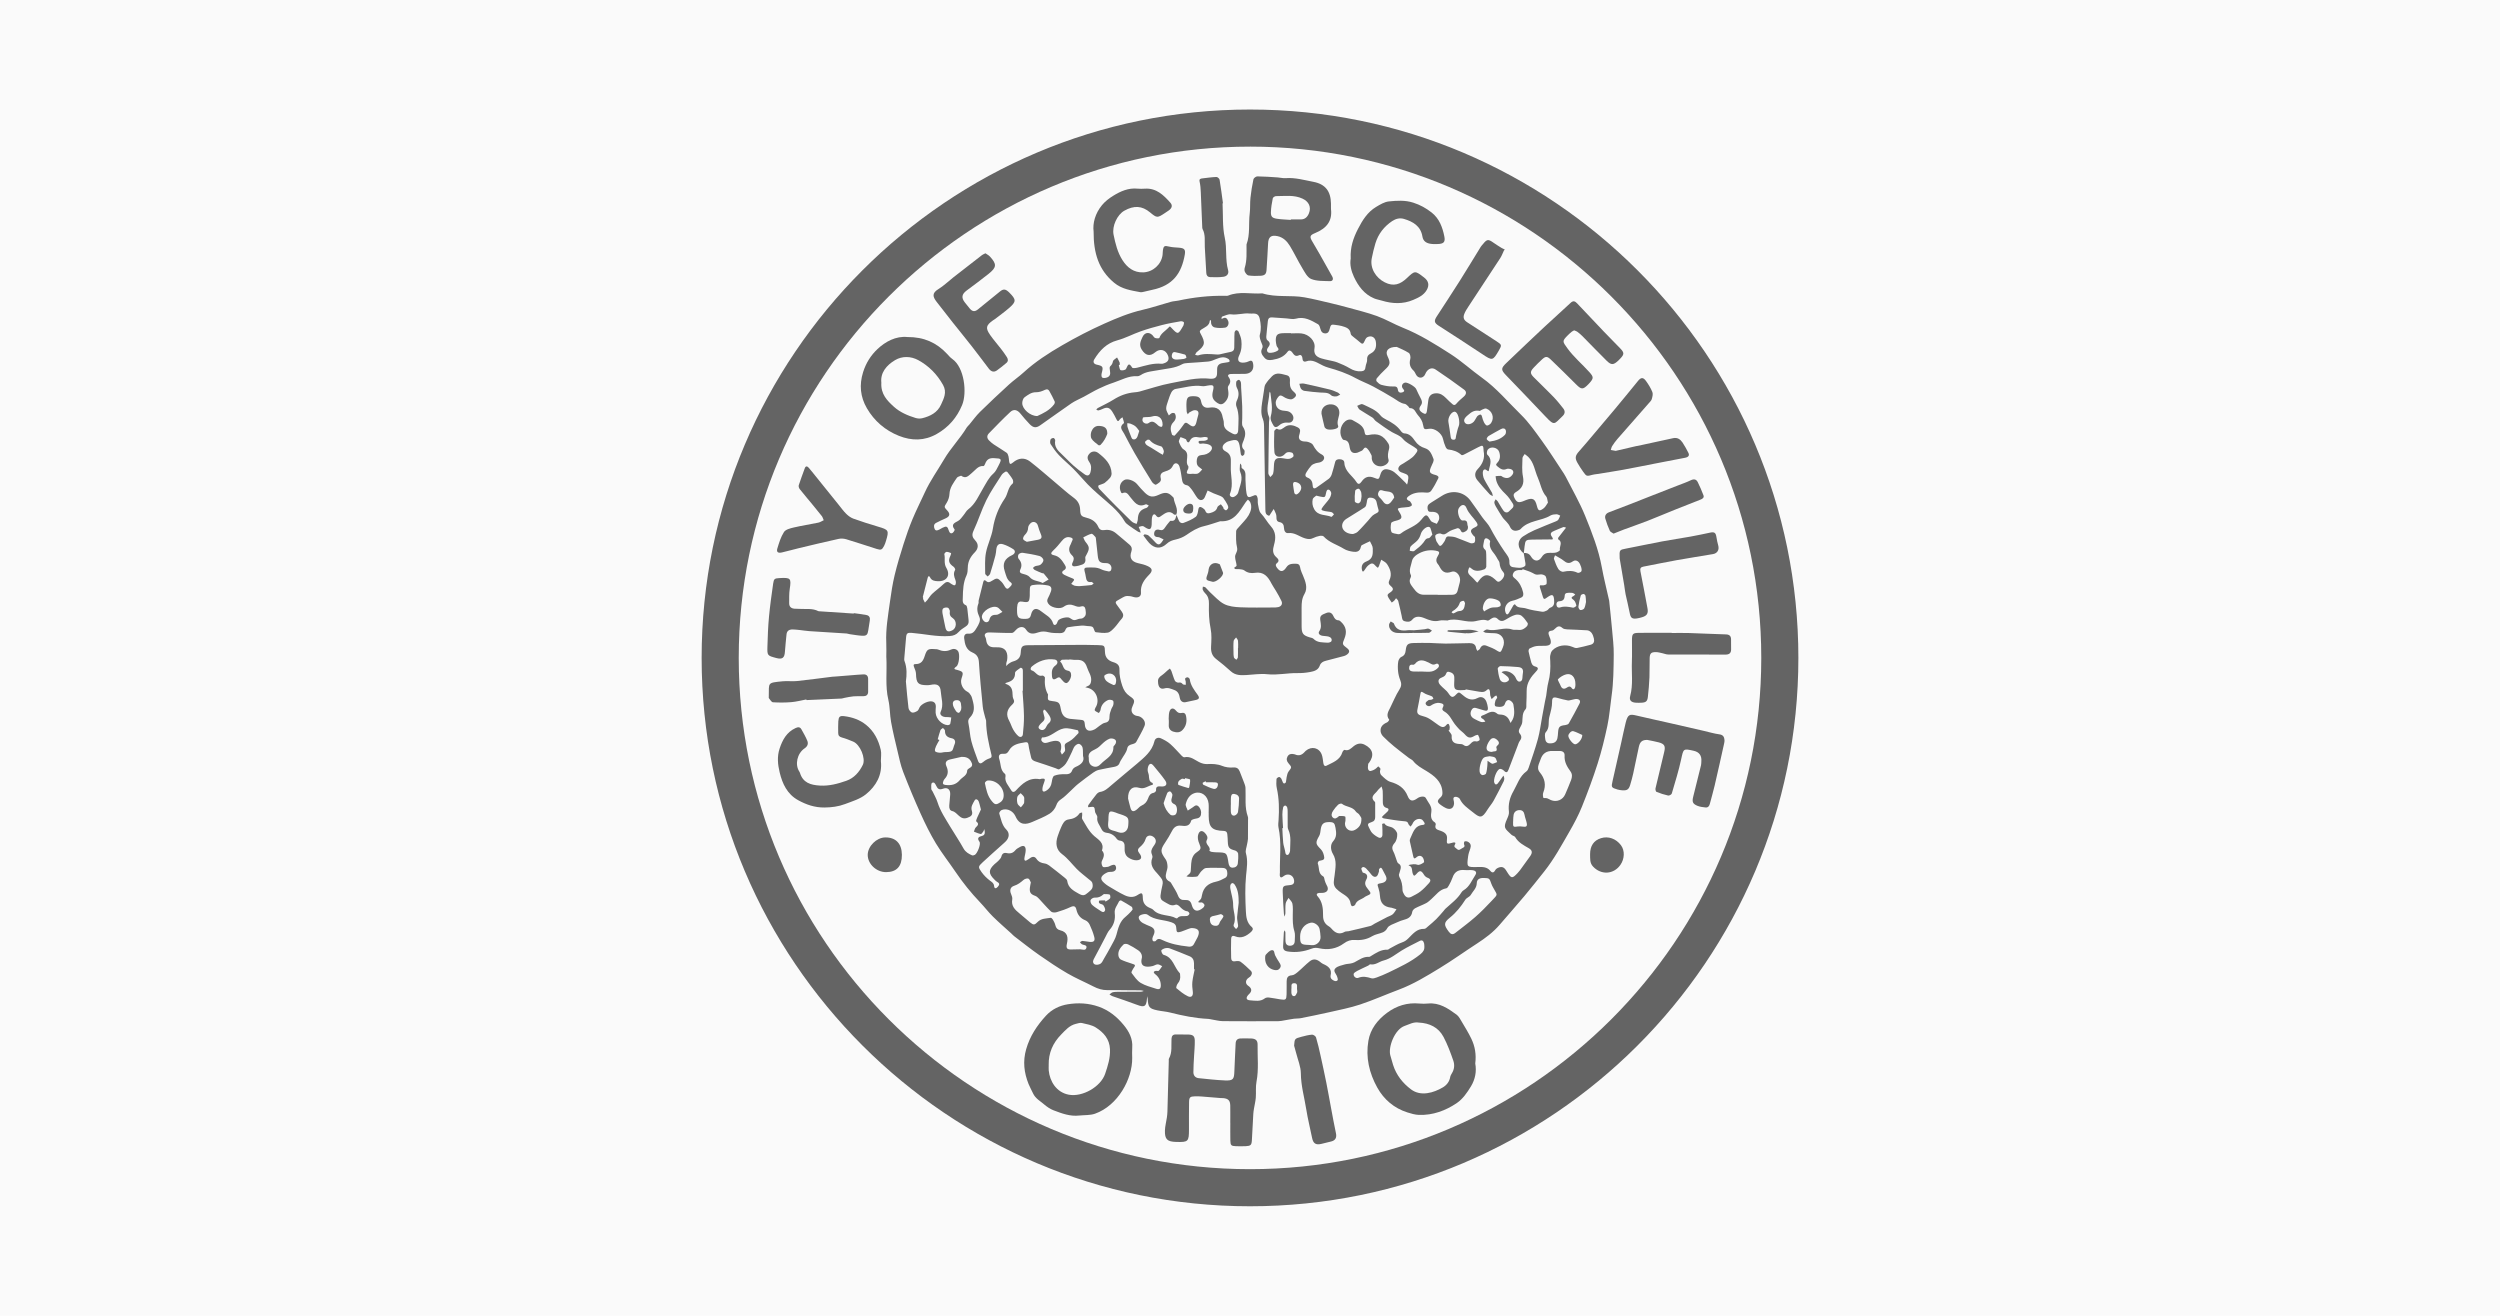
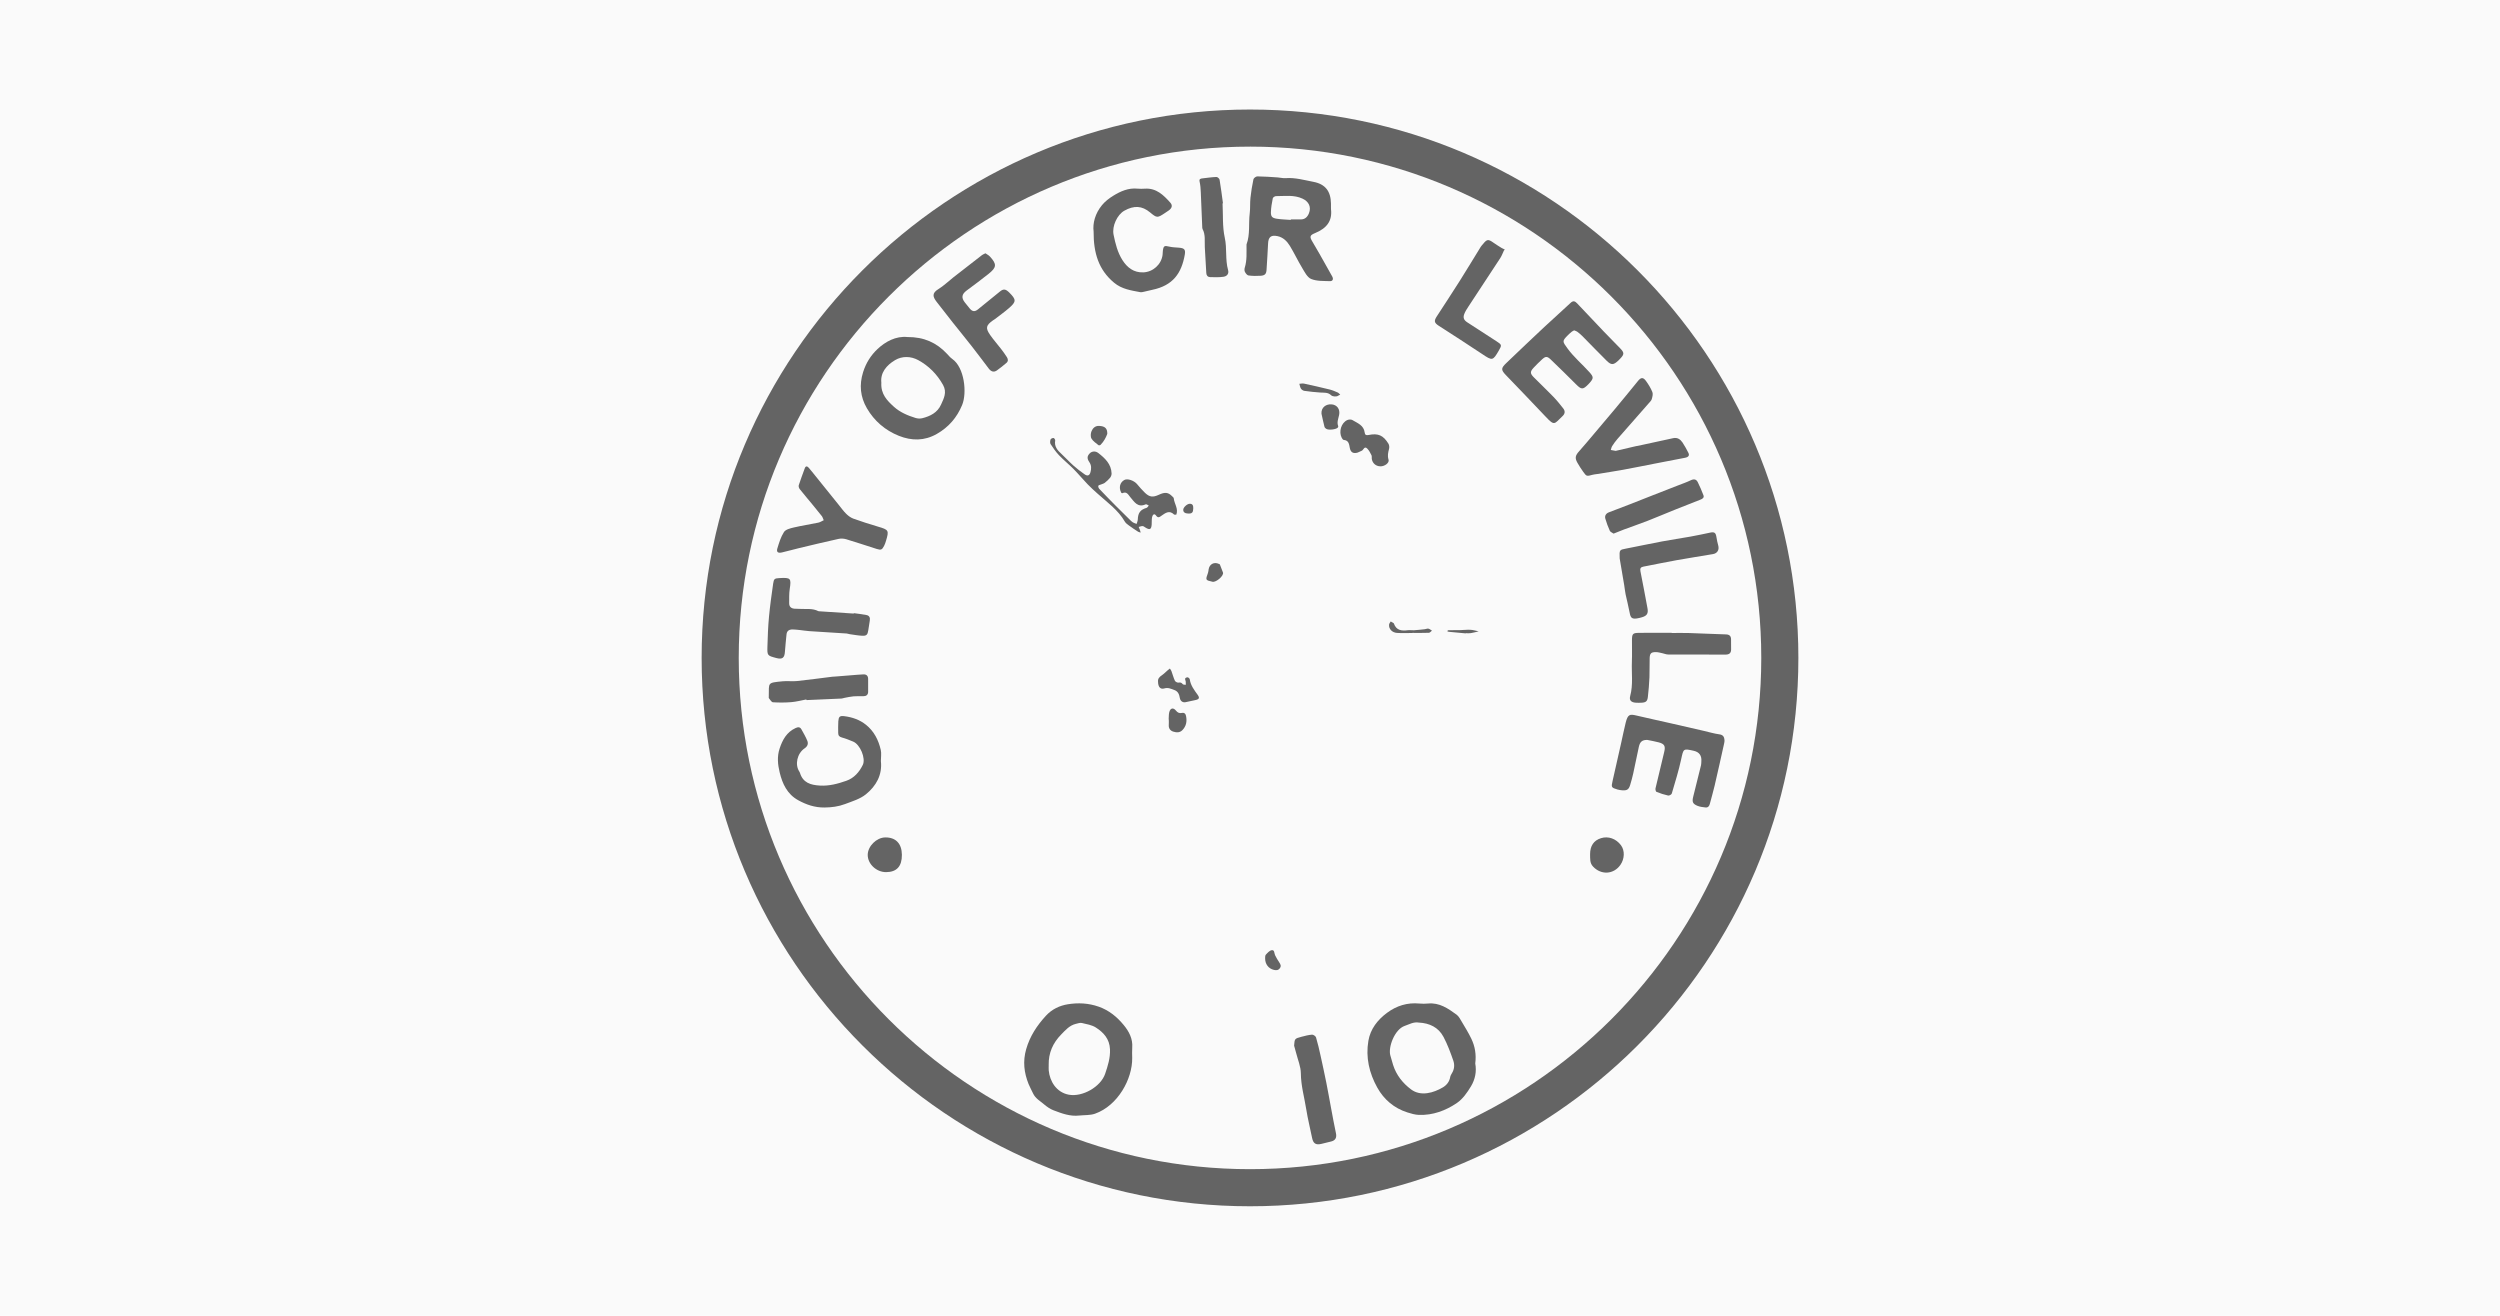
<svg xmlns="http://www.w3.org/2000/svg" id="Layer_2" viewBox="0 0 216 113.684">
  <defs>
    <style>.cls-1{fill:#fafafa;}.cls-2{fill:#646464;}</style>
  </defs>
  <g id="PARTNERSHIPS_LOGOS">
    <g id="_Grid_Repeat_">
      <rect class="cls-1" width="216" height="113.684" />
    </g>
    <g>
      <g>
-         <path class="cls-2" d="M76.577,56.812c0-.427,.017-.855-.003-1.281-.056-1.196,.159-2.367,.319-3.542,.105-.771,.224-1.544,.405-2.299,.218-.908,.49-1.803,.772-2.694,.23-.726,.483-1.448,.775-2.151,.325-.781,.712-1.537,1.063-2.308,.458-1.004,1.104-1.897,1.658-2.844,.576-.985,1.382-1.794,1.966-2.765,.054-.09,.145-.156,.213-.238,.305-.365,.581-.76,.918-1.092,.82-.807,1.661-1.594,2.51-2.371,.403-.369,.862-.678,1.265-1.047,1.014-.928,2.164-1.67,3.343-2.351,1.18-.682,2.396-1.314,3.641-1.87,1.063-.475,2.145-.924,3.294-1.188,.827-.19,1.634-.468,2.454-.695,.204-.056,.422-.057,.63-.102,1.336-.288,2.686-.442,4.054-.415,.089,.002,.186,.011,.265-.021,.964-.394,1.969-.116,2.952-.191,1.188,.374,2.436,.129,3.637,.344,.763,.137,1.516,.327,2.271,.504,.483,.113,.964,.235,1.442,.368,.853,.238,1.72,.441,2.55,.745,.764,.279,1.474,.702,2.23,1.005,1.475,.59,2.811,1.432,4.134,2.281,.949,.609,1.789,1.387,2.709,2.045,1.267,.906,2.254,2.102,3.355,3.177,.69,.673,1.252,1.487,1.823,2.273,.604,.831,1.15,1.704,1.72,2.56,.117,.177,.239,.353,.335,.541,.569,1.12,1.205,2.214,1.677,3.375,.585,1.441,1.16,2.896,1.441,4.444,.17,.936,.407,1.861,.614,2.79,.008,.035,.02,.069,.024,.104,.084,.826,.175,1.652,.248,2.479,.063,.723,.155,1.449,.146,2.172-.015,1.188-.017,2.387-.185,3.558-.125,.872-.185,1.758-.37,2.618-.233,1.09-.497,2.177-.835,3.238-.402,1.262-.865,2.506-1.36,3.735-.298,.738-.676,1.449-1.074,2.14-.68,1.18-1.33,2.383-2.182,3.454-.573,.72-1.144,1.443-1.735,2.148-.693,.826-1.41,1.632-2.112,2.452-.56,.654-1.24,1.158-1.958,1.624-1.072,.695-2.111,1.443-3.2,2.108-1.149,.702-2.301,1.408-3.574,1.884-1.113,.416-2.201,.903-3.327,1.277-.872,.29-1.783,.464-2.682,.67-.811,.185-1.626,.348-2.442,.511-.19,.038-.39,.021-.582,.047-.278,.038-.554,.096-.831,.141-.174,.029-.349,.072-.524,.072-1.601,.006-3.202,.011-4.803-.003-.314-.003-.627-.091-.94-.141-.105-.017-.209-.048-.314-.053-1.121-.053-2.212-.273-3.296-.549-.36-.092-.738-.111-1.103-.189-.703-.15-.797-.273-.838-.994-.004-.077-.025-.154-.038-.23-.009,.07-.02,.139-.025,.209-.051,.696-.221,.784-.875,.531-.694-.268-1.405-.492-2.107-.741-.092-.033-.173-.098-.259-.148,.094-.066,.181-.165,.285-.19,.171-.04,.353-.039,.53-.04,.64-.005,1.281-.001,1.921-.007,.077-.001,.154-.043,.231-.066-.083-.019-.167-.052-.25-.054-.32-.007-.64-.003-.961-.005-.64-.004-1.281-.021-1.921-.011-.442,.007-.835-.118-1.222-.318-.742-.382-1.516-.707-2.235-1.126-.842-.49-1.654-1.036-2.454-1.595-.738-.516-1.443-1.08-2.16-1.626-.084-.064-.153-.148-.231-.22-.537-.49-1.089-.964-1.606-1.475-.39-.385-.723-.827-1.102-1.224-.786-.823-1.497-1.704-2.134-2.648-.554-.821-1.174-1.6-1.685-2.447-.493-.816-.917-1.679-1.31-2.549-.539-1.194-1.045-2.404-1.517-3.626-.222-.575-.344-1.189-.488-1.792-.201-.84-.405-1.681-.559-2.53-.114-.626-.089-1.28-.234-1.896-.286-1.217-.107-2.445-.172-3.665Zm55.061-9.022c-.545-.383-.578-1.088-.047-1.443,.308-.206,.638-.386,.976-.536,.612-.271,1.239-.509,1.858-.765,.08-.033,.171-.081,.217-.149,.071-.105,.108-.234,.16-.352-.109-.04-.22-.117-.327-.113-.175,.007-.373,.024-.517,.111-.814,.489-1.889,.4-2.577,1.166-.055,.061-.153,.091-.237,.116-.34,.098-.56-.028-.706-.359-.06-.136-.17-.253-.267-.37-.113-.136-.255-.251-.352-.396-.206-.308-.396-.627-.583-.947-.061-.105-.117-.228-.125-.346-.006-.085,.07-.176,.11-.265,.062,.058,.138,.107,.182,.177,.17,.266,.31,.554,.499,.805,.131,.174,.343,.216,.506,.027,.159-.185,.499-.321,.291-.653-.177-.283-.367-.57-.606-.798-.352-.336-.666-.685-.809-1.157-.039-.129-.045-.267-.065-.401,.15-.011,.301-.033,.45-.027,.063,.003,.12,.073,.184,.102,.333,.153,.583,.097,.8-.176,.178-.224,.108-.455-.171-.523-.1-.024-.225-.036-.314,.003-.321,.141-.538-.018-.768-.207-.132-.109-.195-.17-.043-.322,.267-.266,.286-.599,.175-.943-.125-.392-.733-.526-.989-.2-.078,.099-.108,.366-.043,.426,.417,.378,.277,.8,.163,1.235-.038,.145,.001,.307-.223,.112-.183-.159-.321,.008-.326,.173-.006,.204,.03,.43,.12,.61,.198,.394,.447,.763,.664,1.149,.051,.091,.056,.208,.082,.313-.097-.058-.214-.097-.286-.177-.357-.391-.711-.786-1.048-1.195-.253-.307-.261-.664,.027-.965,.432-.452,.643-.949,.509-1.571-.004-.017,0-.035-0-.053-.014-.441-.074-.474-.456-.272-.417,.221-.837,.439-1.259,.652-.058,.029-.165,.055-.197,.026-.328-.303-.72-.43-1.155-.479-.081-.009-.178-.13-.215-.221-.093-.224-.178-.457-.226-.694-.098-.486-.73-.954-1.207-.871-.399,.07-.448,.055-.509-.313-.057-.349-.219-.604-.455-.871-.211-.239-.271-.609-.698-.602-.044,.001-.082-.112-.135-.157-.093-.079-.19-.194-.297-.209-.391-.057-.666-.313-.983-.503-.577-.347-1.159-.689-1.754-1.003-.499-.263-1.035-.458-1.53-.729-.748-.408-1.542-.678-2.357-.903-.151-.042-.297-.104-.44-.169-.468-.212-.89-.581-1.473-.361-.174,.065-.299-.043-.305-.256-.004-.181-.112-.363-.29-.278-.329,.158-.442-.042-.594-.249-.101-.138-.263-.241-.396-.059-.327,.451-.771,.614-1.306,.704-.306,.051-.508,.033-.703-.187-.198-.223-.364-.479-.206-.768,.106-.195,.039-.304-.029-.473-.096-.238-.217-.532-.155-.754,.131-.47,.09-.899-.01-1.361-.072-.336-.236-.451-.539-.456-.107-.002-.215,.013-.32,.001-.544-.065-1.073,.146-1.626,.068-.241-.034-.512,.113-.763,.195-.039,.013-.048,.119-.071,.183,.039-.006,.085-0,.116-.018,.274-.159,.4,.021,.48,.23,.087,.226-.043,.528-.269,.559-.294,.04-.609,.05-.895-.016-.234-.054-.344-.289-.325-.551,.002-.03-.026-.061-.04-.092-.022,.017-.063,.033-.064,.051-.027,.459-.434,.57-.727,.77-.192,.131-.146,.215-.056,.379,.429,.783,.372,1.009-.339,1.569-.069,.054-.099,.159-.147,.24,.094,.017,.201,.071,.281,.044,.506-.168,1.019-.111,1.533-.076,.104,.007,.212,.013,.313-.008,.309-.064,.613-.154,.924-.208,.211-.037,.321-.142,.33-.347,.01-.213,.007-.427,.01-.64,.003-.231-.004-.463,.017-.693,.007-.073,.079-.184,.138-.197,.06-.013,.182,.057,.207,.119,.099,.244,.214,.495,.242,.752,.049,.441,.022,.873-.185,1.299-.222,.457-.025,.687,.471,.621,.121-.016,.246-.051,.355-.106,.276-.139,.347,.015,.382,.243,.076,.496-.193,.826-.705,.842-.409,.013-.818-.004-1.226,.01-.145,.005-.326,.081-.193,.262,.204,.28,.179,.499-.023,.767-.074,.098-.028,.301-.006,.452,.054,.378-.028,.696-.309,.972-.201,.198-.387,.21-.614,.062-.421-.273-.527-.537-.402-1.044,.12-.489,.057-.554-.444-.471-.157,.026-.322,.074-.474,.051-.794-.116-1.549,.124-2.315,.244-.13,.02-.283,.152-.348,.273-.131,.248-.219,.52-.306,.789-.07,.215-.162,.441-.152,.657,.01,.193,.147,.379,.228,.568,.092-.072,.176-.167,.28-.207,.069-.027,.221-.002,.246,.046,.137,.265,.085,.52-.124,.731-.328,.332-.262,.712-.127,1.091,.018,.05,.207,.105,.23,.079,.245-.272,.497-.544,.699-.849,.205-.31,.258-.342,.558-.105,.336,.264,.52,.202,.622-.209,.047-.189,.087-.38,.144-.567,.088-.289,.015-.457-.274-.466-.152-.004-.312,.105-.458,.182-.065,.034-.105,.114-.157,.173-.034-.08-.094-.158-.098-.239-.015-.283-.038-.57-.009-.851,.038-.38,.169-.47,.567-.472,.464-.002,.625,.109,.696,.478q.116,.603,.71,.509c.654-.103,1.04,.182,1.149,.843,.026,.158,.107,.315,.096,.468-.036,.541,.369,.721,.734,.922,.295,.163,.501,.058,.508-.281,.015-.686,.12-1.381-.152-2.053-.058-.142-.034-.36,.035-.503,.185-.381,.208-.731,.003-1.115-.075-.141-.071-.341-.053-.508,.008-.071,.14-.166,.225-.176,.051-.006,.154,.124,.171,.207,.032,.154,.017,.318,.026,.478,.031,.532,.072,1.064,.093,1.596,.014,.349-.003,.699,.003,1.048,.004,.243-.065,.545,.052,.716,.27,.394,.24,.744,.084,1.155-.103,.271-.292,.572,.029,.86,.064,.058,.04,.241,.017,.359-.013,.064-.101,.126-.17,.159-.02,.009-.12-.08-.131-.135-.037-.173-.048-.352-.072-.528-.106-.769-.242-.829-1.04-.587-.067,.02-.128,.062-.187,.101-.347,.227-.393,.566-.029,.75,.451,.228,.48,.569,.461,.976-.005,.107,.003,.214-.003,.32-.038,.783,.255,1.572-.069,2.356-.087,.209,.146,.381,.36,.275,.142-.071,.311-.216,.344-.357,.136-.587,.466-1.155,.175-1.797-.074-.163-.02-.386-.02-.582,0-.048,.02-.095,.03-.143,.033,.053,.08,.102,.096,.16,.023,.082-.007,.222,.037,.247,.425,.241,.288,.646,.314,1.003,.028,.389,.02,.784,.091,1.164,.07,.372,.186,.402,.524,.24,.275-.132,.376-.101,.432,.173,.035,.172-.005,.359,.032,.53,.06,.273,.081,.61,.253,.791,.332,.347,.549,.774,.858,1.115,.454,.503,.438,1.037,.283,1.587-.122,.433-.166,.784,.213,1.108,.138,.118,.279,.301,.038,.489-.171,.133-.099,.275,.005,.416,.28,.377,.532,.366,.807-.055,.212-.324,.528-.307,.851-.302,.336,.006,.315,.267,.373,.486,.045,.169,.126,.329,.193,.492,.221,.532,.458,1.1,.143,1.635-.228,.388-.245,.765-.247,1.171-.002,.552-.004,1.103,.002,1.655,.006,.59,.131,.748,.683,.915,.119,.036,.265,.053,.344,.133,.341,.348,.784,.297,1.201,.332,.117,.01,.316-.05,.348-.13,.078-.194-.057-.346-.248-.397-.17-.045-.352-.04-.526-.069-.263-.045-.401-.21-.278-.39,.21-.306,.141-.601,.094-.919-.058-.393,.042-.486,.519-.665,.304-.114,.485,.009,.603,.261,.096,.206,.2,.368,.46,.378,.072,.003,.15,.08,.212,.138,.446,.413,.513,.893,.282,1.45-.201,.485-.184,.496,.244,.826,.215,.166,.225,.344,.015,.517-.08,.066-.18,.121-.28,.149-.526,.144-1.055,.281-1.584,.414-.238,.06-.434,.166-.518,.411-.137,.403-.496,.495-.841,.56-.36,.068-.734,.101-1.101,.094-.867-.017-1.719,.194-2.597,.097-.588-.065-1.196,.036-1.794,.07-.485,.027-.954,.04-1.355-.324-.404-.369-.827-.719-1.261-1.053-.364-.28-.468-.628-.445-1.072,.026-.514,.066-1.046-.036-1.543-.149-.725-.167-1.447-.148-2.175,.01-.363-.076-.658-.338-.91-.086-.083-.156-.193-.199-.305-.028-.073,.007-.17,.014-.256,.076,.022,.172,.022,.224,.069,.142,.13,.255,.292,.398,.42,.393,.351,.752,.775,1.207,1.011,.405,.21,.918,.264,1.388,.285,.959,.042,1.921,.018,2.882,.017,.141-0,.288-.001,.423-.035,.265-.066,.381-.28,.266-.528-.141-.305-.316-.594-.484-.886-.121-.21-.269-.406-.378-.621-.3-.59-.664-1.048-1.433-.923-.316,.051-.629,.011-.909-.207-.114-.089-.301-.09-.457-.113-.104-.016-.214,.01-.319-.004-.042-.006-.076-.068-.114-.105,.077-.068,.225-.143,.22-.204-.022-.252-.127-.5-.131-.751-.005-.267,.253-.46,.17-.8-.111-.455-.088-.947-.079-1.422,.002-.127,.158-.256,.256-.374,.276-.333,.61-.63,.822-.999,.188-.326,.318-.722,.139-1.119-.04-.089-.131-.155-.199-.231-.065,.075-.139,.144-.194,.225-.543,.798-.989,1.724-2.191,1.644-.017-.001-.034,.009-.051,.014-.456,.14-.905,.305-1.368,.413-.57,.133-1.039,.43-1.51,.757-.268,.185-.592,.322-.911,.391-.307,.066-.565,.157-.799,.375-.407,.379-.857,.443-1.302,.116-.286-.21-.479-.546-.707-.831-.002-.003,.085-.111,.119-.105,.116,.021,.252,.042,.336,.114,.211,.183,.4,.393,.594,.596,.119,.124,.254,.233,.413,.099,.116-.098,.191-.244,.284-.369-.13-.062-.259-.126-.39-.187-.015-.007-.035-.003-.053-.004-.212-.015-.4-.059-.374-.335,.027-.285,.232-.369,.456-.3,.242,.075,.36-.005,.478-.195,.101-.163,.23-.31,.351-.46,.041-.05,.103-.133,.144-.127,.44,.074,.419-.281,.51-.532l-.014,.014c.06,.142,.126,.282,.177,.427,.077,.221,.246,.344,.451,.267,.361-.137,.731-.289,1.036-.516,.149-.111,.194-.4,.226-.618,.042-.282,.175-.275,.357-.161,.099,.062,.21,.151,.248,.253,.097,.255,.256,.245,.469,.18,.266-.08,.489-.178,.574-.488,.029-.104,.197-.17,.302-.253,.068,.085,.14,.168,.201,.258,.028,.042,.017,.117,.051,.147,.059,.054,.164,.136,.204,.115,.079-.041,.164-.137,.177-.221,.014-.094-.032-.208-.081-.298-.1-.185-.21-.366-.335-.534-.058-.078-.156-.139-.248-.179-.193-.085-.396-.147-.591-.229-.178-.075-.35-.165-.524-.248-.077,.184-.155,.367-.231,.552-.127,.311-.425,.373-.641,.107-.187-.232-.319-.508-.501-.745-.112-.146-.257-.34-.412-.367-.359-.061-.397-.294-.44-.569-.055-.35-.099-.706-.203-1.042-.107-.343-.428-.392-.572-.083-.142,.305-.365,.407-.645,.488-.302,.087-.501,.226-.402,.614,.075,.296-.221,.42-.418,.545-.046,.029-.265-.122-.334-.233-.514-.826-1.02-1.656-1.508-2.497-.318-.549-.605-1.116-.901-1.677-.153-.291-.486-.569-.032-.908,.058-.043-.073-.338-.116-.516-.083,.068-.189,.122-.244,.208-.137,.213-.199,.122-.28-.04-.111-.222-.222-.447-.358-.654-.239-.366-.457-.413-.847-.225-.11,.053-.228,.099-.348,.121-.056,.011-.123-.042-.185-.066,.042-.047,.075-.109,.127-.137,.453-.243,.926-.452,1.359-.726,.567-.36,1.168-.581,1.835-.636,.141-.012,.284-.028,.42-.065,.904-.244,1.794-.556,2.711-.726,1.125-.208,2.248-.516,3.414-.38,.035,.004,.071-.002,.107-.002,.307,.002,.459-.152,.461-.457,.001-.125,.008-.249,.008-.373-.001-.297,.156-.462,.437-.516,.174-.034,.352-.051,.526-.085,.046-.009,.124-.059,.121-.082-.007-.06-.036-.137-.082-.171-.364-.267-.733-.163-1.107-.008-.209,.087-.426,.184-.646,.207-.598,.062-1.201,.083-1.801,.13-.156,.012-.33,.024-.46,.098-.635,.361-1.353,.379-2.04,.513-.536,.104-1.09,.114-1.564,.438-.083,.057-.201,.096-.3,.089-.745-.046-1.37,.34-2.04,.557-.435,.141-.859,.322-1.271,.52-.445,.214-.869,.471-1.305,.705-.356,.191-.739,.343-1.071,.569-.908,.618-1.789,1.274-2.693,1.898-.351,.242-.593,.209-.901-.105-.285-.291-.548-.605-.805-.921-.261-.32-.574-.408-.871-.131-.636,.593-1.24,1.222-1.847,1.844-.19,.195-.183,.42,.014,.615,.125,.124,.258,.245,.404,.342,.367,.245,.75,.467,1.112,.72,.086,.06,.131,.2,.161,.312,.037,.136,.034,.282,.055,.422,.035,.228,.088,.321,.322,.12,.487-.419,1.011-.466,1.502-.085,.767,.596,1.494,1.243,2.239,1.867,.501,.42,.986,.862,1.512,1.248,.364,.267,.542,.579,.561,1.024,.022,.523,.08,.592,.601,.724,.444,.113,.78,.357,.964,.764,.12,.266,.286,.323,.546,.284,.37-.056,.704,.038,.994,.283,.391,.332,.789,.654,1.175,.992,.171,.15,.232,.337,.148,.575-.191,.541,.012,.878,.564,1.007,.292,.068,.594,.133,.86,.264,.407,.2,.429,.412,.108,.739-.423,.431-.76,.89-.704,1.542,.025,.292-.165,.427-.432,.419-.17-.005-.337-.089-.509-.109-.148-.017-.315-.032-.447,.021-.223,.089-.42,.242-.638,.349-.172,.084-.201,.182-.091,.332,.157,.215,.315,.429,.468,.647,.149,.213,.162,.411-.032,.623-.216,.235-.384,.514-.604,.744-.168,.175-.367,.394-.582,.434-.336,.063-.698,.002-1.045-.036-.06-.007-.125-.156-.15-.25-.056-.215-.192-.269-.396-.271-.222-.002-.445-.064-.665-.05-.401,.025-.801,.077-1.198,.143-.079,.013-.172,.127-.202,.214-.08,.229-.26,.296-.459,.294-.335-.003-.68,.002-1-.078-.305-.076-.566-.096-.875,.009-.379,.129-.78,.23-1.078-.242-.199-.314-.592-.265-.857,.024-.101,.111-.236,.27-.357,.272-.635,.008-1.271-.03-1.906-.045-.108-.003-.233,.003-.322,.053-.145,.082-.155,.215-.064,.365,.044,.072,.058,.167,.069,.253q.077,.6,.652,.61c.089,.002,.178,.006,.267,.003,.857-.029,.971,.559,.888,1.113-.013,.087-.059,.169-.071,.256-.012,.084,.001,.171,.003,.257,.059-.065,.109-.144,.179-.191,.126-.083,.258-.174,.401-.212,.404-.108,.641-.311,.666-.77,.03-.553,.139-.63,.697-.635,1.351-.013,2.703-.022,4.054-.026,.64-.002,1.28-.003,1.919,.018,.588,.019,.588,.033,.608,.609q.023,.66,.724,.867c.365,.108,.539,.288,.527,.641-.015,.486,.087,.926,.241,1.392,.134,.402,.313,.674,.647,.901,.453,.307,.461,.393,.222,.924-.153,.339-.035,.637,.31,.763,.082,.03,.178,.023,.261,.051,.366,.125,.622,.497,.487,.829-.193,.473-.468,.911-.705,1.366-.167,.321-.7,.113-.796,.605-.064,.326-.319,.614-.489,.919-.052,.092-.124,.178-.153,.277-.072,.241-.247,.331-.471,.374-.45,.085-.902,.161-1.348,.266-.166,.039-.329,.128-.469,.228-.444,.318-.884,.643-1.311,.983-.232,.184-.434,.406-.654,.607-.261,.239-.505,.505-.796,.7-.217,.146-.347,.278-.436,.544-.093,.276-.323,.564-.572,.718-.46,.285-.975,.485-1.474,.704-.568,.249-1.129,.332-1.485-.495-.021-.049-.051-.094-.08-.138-.242-.37-.712-.546-1.113-.382-.096,.039-.225,.225-.201,.298,.158,.481,.22,1,.614,1.392,.294,.293,.255,.686-.033,.995-.097,.104-.206,.195-.312,.291-.566,.51-1.141,1.011-1.698,1.532-.396,.371-.411,.411-.105,.843,.199,.282,.456,.537,.731,.746,.176,.133,.334,.21,.358,.47,.021,.226,.162,.243,.316,.067,.134-.153,.201-.295-.042-.42-.092-.047-.167-.131-.243-.206-.53-.524-.53-.833,.003-1.334,.103-.097,.227-.175,.323-.279,.105-.114,.237-.236,.271-.375,.066-.273,.231-.358,.466-.304,.315,.072,.547-.005,.753-.257,.097-.119,.253-.194,.391-.273,.304-.172,.489-.085,.492,.263,.002,.242-.088,.483-.114,.728-.014,.136,.028,.267,.215,.152,.091-.056,.186-.106,.27-.171,.206-.161,.412-.159,.555,.053,.177,.263,.414,.362,.711,.403,.134,.019,.275,.086,.384,.169,.466,.353,.924,.718,1.379,1.086,.079,.064,.175,.156,.186,.245,.075,.6,.531,.85,.984,1.104,.362,.203,.505,.187,.813-.085,.133-.117,.295-.232,.364-.383,.061-.135,.051-.334-.001-.478-.043-.12-.189-.206-.297-.298-.349-.298-.728-.568-1.047-.895-.419-.429-.771-.911-1.266-1.277-.516-.382-.575-.953-.372-1.545,.092-.268,.19-.535,.306-.792,.132-.293,.278-.612,.638-.656,.395-.048,.71-.184,.938-.519,.037-.054,.151-.055,.229-.08,.002,.073,.006,.147,.006,.22-.001,.116-.05,.259,.001,.343,.31,.512,.565,1.055,1.035,1.469,.361,.318,.9,.591,.668,1.247,.29,.312,.145,.601-.007,.922-.061,.128-.012,.368,.079,.484,.058,.074,.289,.03,.438,.009,.101-.015,.193-.09,.293-.123,.15-.05,.329-.13,.4,.095,.071,.223-.03,.389-.256,.445-.154,.038-.335-.002-.472,.061-.183,.085-.391,.203-.487,.366-.123,.208,.037,.405,.209,.55,.108,.091,.216,.185,.337,.256,.473,.277,.938,.575,1.433,.807,.352,.165,.743,.226,1.115-.022,.358-.239,.444-.201,.45,.239,.006,.432,.202,.701,.583,.866,.113,.049,.243,.094,.323,.18,.537,.574,1.353,.374,1.969,.724,.026,.015,.086,.016,.101-.002,.236-.274,.558-.146,.842-.195,.084-.014,.196-.115,.211-.192,.012-.061-.1-.204-.168-.211-.314-.034-.501-.237-.703-.442-.076-.077-.238-.165-.311-.134-.427,.185-.703-.11-1.028-.272-.227-.113-.318-.287-.289-.516,.037-.299,.09-.597,.164-.889,.063-.246,.034-.454-.133-.646-.117-.134-.219-.281-.342-.409-.356-.371-.614-.762-.398-1.311,.034-.086,.002-.216-.038-.309-.106-.245-.023-.447,.11-.646,.069-.103,.151-.202,.197-.316,.1-.243-.021-.488-.283-.609-.223-.104-.48-.026-.558,.235-.093,.311-.282,.528-.513,.726-.203,.175-.194,.325-.023,.539,.263,.329,.166,.575-.254,.591-.239,.009-.518-.104-.72-.247-.279-.196-.33-.526-.309-.864,.02-.315-.059-.564-.446-.594-.089-.007-.195-.089-.251-.167-.21-.295-.488-.461-.844-.501-.231-.026-.379-.136-.479-.36-.142-.317-.406-.572-.342-.979,.024-.152-.178-.328-.196-.501-.043-.413-.052-.44-.455-.387-.047,.006-.095,.009-.143,.013,.008-.064-.007-.144,.026-.19,.227-.316,.457-.631,.702-.933,.074-.091,.195-.18,.306-.196,.396-.059,.659-.306,.945-.555,.733-.638,1.495-1.242,2.233-1.875,.638-.548,1.309-1.07,1.522-1.961,.062-.259,.318-.354,.562-.24,.283,.132,.572,.285,.804,.49,.356,.315,.663,.685,.997,1.025,.058,.059,.159,.133,.222,.119,.554-.121,.923,.266,1.364,.462,.184,.082,.403,.135,.603,.126,.447-.022,.871-.012,1.302,.161,.286,.115,.627,.16,.935,.134,.313-.027,.47,.084,.575,.339,.114,.277,.224,.556,.326,.837,.07,.193,.165,.389,.175,.588,.041,.83-.091,1.672,.202,2.483,.035,.096,.017,.212,.017,.318,0,.534,.004,1.068-.006,1.601-.003,.156-.053,.311-.077,.467-.04,.26-.164,.546-.099,.777,.183,.652,.076,1.272,.012,1.924-.099,1.023-.069,2.063-.018,3.092,.023,.473,.076,.99,.502,1.35,.19,.161,.062,.332-.074,.452-.389,.343-.824,.58-1.356,.361-.267-.11-.34,.041-.345,.228-.016,.55-.014,1.102,.003,1.652,.006,.198,.109,.32,.355,.273,.148-.028,.351-.035,.459,.044,.312,.231,.596,.502,.876,.773,.154,.149,.112,.33-.017,.479-.068,.079-.174,.124-.249,.198-.209,.208-.185,.467,.049,.627q.482,.331,.074,.717c-.026,.024-.052,.049-.075,.075-.219,.257-.171,.441,.156,.463,.434,.029,.886,.137,1.286-.173,.085-.066,.237-.081,.353-.068,.326,.038,.649,.108,.974,.158,.478,.074,.531,.036,.547-.436,.013-.373-.001-.747,.006-1.121,.005-.294,.084-.498,.452-.522,.182-.012,.371-.168,.524-.297,.35-.294,.664-.631,1.022-.914,.293-.232,.564-.196,.873,.036,.085,.064,.163,.143,.258,.184,.453,.195,.812,.437,.666,1.026-.022,.089,.021,.238,.088,.295,.106,.09,.271,.193,.388,.17,.233-.045,.133-.236,.088-.388-.074-.248-.413-.497-.117-.746,.204-.171,.514-.223,.783-.306,.151-.047,.317-.043,.473-.074,.121-.024,.247-.051,.356-.107,.405-.21,.774-.51,1.272-.47,.046,.004,.098-.036,.143-.064,.451-.273,.886-.585,1.454-.558,.057,.003,.116-.066,.176-.097,.357-.184,.701-.407,1.078-.534,.232-.078,.379-.191,.548-.358,.381-.374,.726-.837,1.365-.81,.107,.005,.227-.131,.329-.217,.241-.203,.484-.405,.708-.627,.221-.22,.42-.463,.627-.698,.057-.065,.103-.141,.166-.199,.491-.45,1.041-.842,1.395-1.428,.043-.072,.117-.133,.191-.178,.496-.301,.69-.837,.987-1.287,.162-.246,.06-.397-.243-.436-.21-.027-.428,.012-.639-.01-.525-.053-.899,.112-1.077,.645-.078,.233-.197,.455-.313,.673-.054,.101-.138,.245-.226,.259-.585,.093-.881,.57-1.277,.915-.146,.128-.288,.271-.456,.36-.308,.163-.641,.278-.948,.441-.113,.06-.242,.192-.26,.308-.061,.392-.292,.576-.65,.673-.238,.064-.473,.149-.695,.255-.285,.137-.68,.239-.804,.474-.208,.393-.532,.424-.862,.526-.152,.047-.309,.095-.442,.177-.459,.282-.966,.374-1.485,.334-.382-.029-.673,.076-.981,.301-.628,.461-1.353,.586-2.114,.417-.234-.052-.434-.059-.667,.032-.654,.253-1.337,.352-2.038,.247-.336-.051-.435-.172-.42-.493,.018-.389,.036-.779,.062-1.167,.004-.059,.05-.115,.076-.172,.02,.065,.057,.129,.059,.195,.007,.249-.009,.498,.005,.746,.014,.244,.139,.401,.406,.392,.26-.009,.391-.159,.396-.408,.005-.284,.052-.588-.032-.847-.153-.473-.142-.945-.139-1.424,.002-.32,.029-.648-.031-.957-.035-.179-.219-.33-.336-.493-.086,.16-.22,.311-.246,.48-.044,.278-.013,.568-.025,.852-.004,.095-.045,.189-.069,.284-.021-.085-.054-.17-.06-.256-.038-.603-.082-1.205-.1-1.809-.018-.585,.019-.611,.61-.659,.303-.025,.412-.157,.365-.445-.058-.349-.377-.55-.714-.437-.097,.033-.181,.106-.267,.166-.159,.11-.23,.029-.25-.123-.012-.086,.014-.177,.012-.266-.027-1.294,.156-2.593-.123-3.881-.044-.203-.006-.425,.007-.637,.06-.924,.05-1.841-.153-2.752-.057-.254-.043-.529-.027-.792,.004-.066,.133-.155,.218-.175,.053-.013,.155,.071,.194,.136,.064,.104,.088,.231,.143,.342,.02,.041,.09,.095,.118,.086,.056-.019,.129-.07,.142-.121,.034-.136,.027-.283,.06-.42,.04-.168,.065-.359,.164-.489,.281-.368,.304-.367-.002-.717-.165-.189-.195-.38-.085-.585,.117-.218,.323-.258,.552-.206,.035,.008,.071,.012,.103,.027,.323,.149,.584,.048,.809-.199,.036-.039,.071-.081,.111-.115,.505-.429,1.163-.277,1.387,.339,.083,.228,.093,.482,.134,.725,.027,.157,.096,.311,.274,.219,.542-.281,1.166-.474,1.371-1.162,.025-.082,.145-.215,.181-.203,.361,.118,.559-.13,.792-.315,.285-.227,.598-.307,.942-.136,.728,.362,.865,.929,.381,1.576-.021,.028-.064,.054-.065,.082-.007,.167-.06,.361,.005,.496,.104,.216,.308,.094,.469,.029,.08-.032,.15-.09,.219-.144,.063-.05,.119-.11,.178-.165,.065,.104,.247,.127,.163,.339-.046,.114,.002,.335,.091,.419,.239,.226,.497,.498,.795,.583,.696,.198,1.211,.53,1.49,1.229,.182,.455,.435,.485,.844,.188,.238-.173,.632-.208,.727-.013,.183,.373,.542,.684,.476,1.155-.051,.365-.078,.711,.296,.943,.049,.03,.096,.135,.08,.184-.133,.422,.173,.45,.447,.552,.413,.153,.553,.356,.528,.656-.041,.495-.027,.507,.462,.368,.017-.005,.032-.016,.05-.019,.147-.027,.283-.018,.17,.178-.128,.222,.058,.265,.166,.372,.191,.189,.317,.011,.464-.062,.131-.065,.261-.116,.167-.317-.034-.072-.007-.245,.039-.265,.079-.035,.211-.015,.294,.031,.239,.13,.287,.336,.198,.591-.075,.217-.156,.437-.186,.662-.126,.945-.119,.947,.841,.925,.395-.009,.784-.024,1.074,.329,.167,.202,.306,.18,.439-.074,.06-.114,.234-.198,.372-.235,.357-.096,.501,.183,.652,.425,.352,.562,.435,.571,.899,.075,.073-.078,.144-.158,.206-.244,.291-.4,.576-.804,.869-1.202,.219-.299,.206-.517-.112-.7-.448-.258-.904-.489-1.177-.964-.053-.092-.225-.108-.312-.191-.587-.563-.745-.579-.379-1.391,.085-.189,.177-.412,.154-.605-.079-.647,.073-1.226,.391-1.78,.34-.594,.528-1.285,1.127-1.713,.091-.065,.15-.198,.188-.312,.274-.823,.569-1.64,.796-2.476,.17-.629,.249-1.282,.368-1.925,.08-.433,.159-.867,.241-1.3,.033-.173,.08-.343,.108-.516,.062-.384,.083-.779,.183-1.152,.164-.61,.2-1.224,.168-1.848-.008-.16-.03-.324-.002-.479,.028-.15,.078-.322,.178-.429,.415-.444,1.146-.563,1.728-.318,.128,.054,.278,.125,.403,.102,.396-.071,.785-.18,1.175-.28,.287-.074,.349-.288,.289-.539-.04-.171-.099-.352-.202-.489-.081-.108-.238-.21-.368-.22-.581-.045-1.165-.049-1.747-.082-.137-.008-.308-.032-.4-.117-.25-.229-.435-.155-.636,.053-.072,.075-.171,.162-.265,.17-.41,.037-.314,.274-.225,.516,.024,.067,.057,.131,.077,.199,.119,.413,.018,.57-.405,.599-.266,.018-.537-.015-.799,.023-.203,.029-.405,.115-.589,.21-.06,.031-.1,.178-.085,.26,.051,.276,.135,.545,.2,.818,.051,.215,.117,.411,.366,.476,.269,.07,.308,.193,.107,.405-.454,.477-.846,.988-.839,1.699,.004,.373-.011,.747-.026,1.12-.006,.159,.024,.37-.063,.464-.303,.329-.254,.718-.288,1.105-.015,.166-.104,.333-.19,.483-.105,.184-.17,.35-.016,.537,.174,.211,.151,.412-.015,.627-.083,.107-.12,.252-.17,.382-.266,.692-.533,1.384-.792,2.078-.092,.246-.19,.325-.406,.101-.085-.087-.256-.176-.356-.147-.283,.08-.598,.96-.464,1.22,.08,.156,.193,.151,.292,.029,.134-.165,.25-.344,.374-.517,.039-.054,.079-.106,.119-.159,.024,.077,.065,.154,.067,.232,.003,.086-.011,.182-.049,.258-.286,.567-.569,1.136-.877,1.691-.145,.261-.353,.486-.511,.741-.503,.813-.653,.747-1.306,.221-.401-.322-.865-.617-1.099-1.129-.048-.104-.274-.2-.399-.18-.219,.034-.151,.235-.114,.392,.012,.051,.018,.106,.017,.158-.015,.425-.293,.603-.689,.431-.145-.063-.281-.154-.411-.245-.377-.262-.399-.388-.064-.691,.155-.141,.168-.264,.158-.46-.051-.921-.732-1.416-1.38-1.814-.426-.262-.847-.475-1.157-.878-.081-.106-.234-.155-.345-.241-.434-.334-.873-.663-1.296-1.011-.326-.269-.641-.553-.938-.853-.112-.113-.209-.286-.224-.44-.038-.376,.166-.612,.563-.782,.082-.035,.194-.21,.178-.231-.297-.381-.078-.703,.09-1.038,.261-.518,.472-1.068,.785-1.552,.195-.301,.204-.529,.079-.834-.098-.238-.16-.5-.187-.756-.029-.278-.029-.567,.016-.841,.024-.149,.139-.348,.265-.401,.279-.117,.351-.306,.381-.576,.056-.495,.18-.607,.676-.624,.479-.016,.959-.015,1.438-.006,.442,.009,.884,.056,1.326,.055,.692-.001,1.384-.033,2.076-.04,.291-.003,.524,.096,.567,.438,.01,.08,.07,.154,.108,.231,.076-.061,.189-.107,.223-.186,.112-.263,.303-.359,.554-.263,.33,.126,.669,.256,.957,.453,.233,.159,.306,.081,.386-.115,.054-.131,.119-.262,.149-.399,.124-.557-.235-1.009-.794-1.017-.248-.004-.497-.014-.744-.039-.08-.008-.155-.072-.232-.111,.085-.054,.165-.115,.255-.157,.044-.021,.108-.017,.158-.004,.698,.179,1.391-.255,2.094-.009,.158,.055,.349,.009,.522,.033,.318,.043,.555-.102,.754-.315,.058-.062,.1-.222,.062-.276-.16-.231-.326-.474-.545-.641-.126-.096-.375-.11-.537-.06-.277,.086-.541,.233-.788,.389-.26,.165-.478,.201-.712-.037-.176-.179-.377-.159-.579-.021-.098,.067-.236,.186-.31,.158-.363-.135-.707-.017-1.047,.051-.821,.164-1.623-.331-2.443-.051-.014,.005-.034-.014-.05-.014-.207,.003-.424-.031-.619,.018-.463,.118-.88-.042-1.277-.21-.391-.166-.788-.203-1.041,.101-.205,.246-.415,.226-.664,.165-.252-.062-.232-.282-.273-.467-.096-.43-.187-.861-.298-1.287-.024-.09-.123-.161-.188-.24-.051,.069-.094,.146-.153,.206-.064,.065-.144,.114-.217,.169-.115-.175-.257-.339-.338-.529-.081-.189,.091-.263,.227-.36,.263-.187,.279-.329,.027-.536-.193-.158-.219-.308-.122-.506,.254-.518,.068-.98-.213-1.404-.106-.16-.324-.246-.491-.366-.057,.158-.115,.316-.172,.474-.006,.016-.002,.037-.01,.052-.032,.059-.067,.117-.102,.175-.051-.038-.109-.069-.15-.115-.279-.316-.375-.343-.693-.09-.143,.114-.231,.295-.347,.444-.029,.037-.07,.065-.105,.098-.027-.04-.069-.076-.079-.12-.083-.342,.004-.629,.386-.772,.588-.219,.548-.687,.539-1.134-.004-.204-.157-.404-.243-.606-.234,.11-.471,.214-.699,.336-.051,.028-.083,.117-.097,.184-.077,.373-.363,.428-.654,.386-.276-.04-.572-.109-.804-.254-.579-.361-1.269-.541-1.749-1.07-.062-.068-.239-.067-.352-.044-.189,.038-.379,.101-.553,.187-.241,.12-.452,.098-.711,.02-.482-.145-.884-.521-1.447-.451-.233,.029-.354-.198-.361-.443-.007-.254-.096-.453-.377-.504-.22-.04-.279-.186-.274-.388,.002-.105-.006-.217-.04-.316-.051-.149-.129-.288-.195-.432-.082,.124-.162,.249-.246,.372-.052,.077-.121,.219-.159,.212-.095-.018-.21-.087-.254-.17-.055-.102-.06-.237-.062-.359-.039-2.309-.075-4.618-.112-6.928-.003-.16,.004-.321-.013-.48-.014-.139-.035-.284-.089-.411-.196-.466-.138-.939-.07-1.415,.052-.365,.107-.73,.168-1.093,.029-.172,.036-.367,.124-.505,.16-.251,.358-.484,.57-.695,.385-.385,.84-.181,1.261-.085,.35,.08,.28,.418,.277,.666-.004,.332,.104,.585,.359,.789,.134,.107,.241,.255,.111,.409-.092,.109-.255,.228-.38,.223-.2-.009-.417-.086-.588-.195-.165-.105-.325-.219-.468-.058-.129,.144-.262,.355-.258,.535,.008,.434,.297,.683,.765,.704,.312,.014,.557,.109,.707,.388,.163,.301-.03,.672-.365,.637-.354-.037-.621,.055-.873,.285-.133,.122-.318,.147-.416-.024-.147-.257-.327-.52-.234-.849,.186-.656,.028-1.306-.037-1.958-.004-.044-.037-.086-.056-.129-.015,.05-.04,.099-.042,.149-.031,.681-.339,1.356-.021,2.046,.053,.115-.005,.28-.007,.422-.022,1.476-.047,2.951-.057,4.427-.001,.111,.109,.223,.168,.335,.085-.101,.216-.19,.245-.305,.054-.221,.06-.456,.069-.686,.022-.576,.19-.717,.771-.636,.176,.024,.356,.074,.527,.053,.138-.018,.294-.1,.383-.204,.043-.05-.018-.28-.088-.315-.128-.063-.309-.082-.447-.044-.124,.034-.213,.178-.328,.26-.33,.235-.747,.108-.776-.276-.046-.601-.028-1.208-.012-1.812,.002-.078,.201-.231,.224-.216,.325,.206,.508-.041,.744-.185,.359-.218,.735-.101,1.069,.075,.322,.17,.162,.459,.106,.713-.057,.257,.064,.418,.302,.48,.153,.04,.325,.011,.472,.06,.155,.052,.356,.127,.423,.253,.186,.351,.389,.639,.765,.834,.312,.162,.255,.494-.078,.648-.141,.065-.314,.059-.463,.111-.128,.044-.27,.101-.359,.195-.155,.165-.284,.357-.406,.549-.11,.173-.197,.388,.064,.489,.337,.131,.441,.368,.458,.702,.013,.249,.144,.298,.355,.141,.343-.253,.704-.482,1.04-.744,.113-.088,.202-.237,.248-.376,.116-.349,.201-.709,.297-1.065,.06-.223,.242-.25,.422-.238,.184,.012,.362,.076,.372,.304,.035,.756,.704,1.111,1.052,1.668,.145,.232,.286,.174,.435-.041,.288-.418,.631-.514,1.069-.339,.424,.168,.426,.167,.57-.307,.09-.298,.28-.466,.58-.419,.217,.033,.452,.122,.621,.258,.342,.276,.645,.6,.962,.907,.048,.047,.086,.105,.129,.157,.02-.065,.045-.129,.058-.195,.113-.615,.098-.641-.48-.842-.017-.006-.035-.007-.052-.014-.322-.126-.376-.376-.122-.61,.076-.07,.184-.105,.271-.165,.344-.239,.729-.41,1.004-.759,.294-.375,.307-.425-.084-.675-.328-.21-.702-.391-.944-.679-.272-.325-.628-.405-.95-.594-.476-.281-.939-.62-1.395-.95-.112-.081-.176-.231-.291-.306-.365-.239-.751-.447-1.113-.691-.098-.066-.142-.214-.21-.324,.116-.051,.229-.116,.35-.148,.061-.016,.143,.015,.205,.045,.522,.257,1.08,.452,1.463,.936,.115,.146,.296,.254,.466,.342,.493,.254,.961,.531,1.29,1,.065,.092,.187,.2,.286,.203,.457,.014,.712,.326,.928,.644,.225,.331,.509,.527,.879,.641,.447,.137,.579,.56,.725,.923,.06,.15-.078,.399-.164,.586-.251,.547-.214,.66,.353,.807,.17,.044,.292,.14,.223,.286-.173,.365-.371,.722-.598,1.055-.179,.264-.48,.161-.742,.156-.453-.009-.884,.06-1.254,.357-.148,.118-.17,.221-.015,.336,.056,.042,.148,.049,.185,.1,.069,.095,.16,.219,.143,.314-.012,.068-.178,.137-.284,.156-.209,.038-.426,.031-.636,.062-.347,.052-.354,.078-.165,.374,.308,.481,.243,.627-.311,.757-.145,.034-.375,.111-.393,.202-.049,.248-.071,.543,.026,.762,.055,.124,.363,.148,.562,.192,.077,.017,.188-.014,.251-.064,.562-.442,1.299-.594,1.779-1.2,.418-.528,.459-.467,.799,.095,.088,.145,.348,.186,.529,.275,.071-.15,.193-.297,.204-.452,.027-.382-.178-.576-.584-.585-.162-.004-.334,.046-.396-.162-.065-.22-.042-.424,.176-.561,.06-.038,.117-.081,.177-.119,.285-.179,.574-.352,.856-.536,.837-.546,1.871-.393,2.46,.388,.362,.481,.692,.986,1.045,1.474,.217,.3,.498,.564,.668,.887,.37,.705,.782,1.379,1.23,2.036,.192,.282,.462,.547,.435,.947-.014,.211,.082,.399,.317,.427,.347,.04,.71,.142,1.027-.094,.048-.036,.053-.16,.042-.239-.042-.298-.1-.595-.151-.892,.264-.016,.476,.045,.626,.301,.265,.449,.665,.479,.941,.04,.185-.294,.409-.356,.707-.355,.177,.001,.361,.014,.529-.027,.124-.03,.335-.161,.325-.211-.061-.306,.276-.678-.14-.927-.023-.014-.024-.114,.001-.147,.178-.239,.365-.472,.549-.707,.041-.052,.082-.103,.123-.154-.081-.019-.175-.074-.24-.051-.265,.096-.517,.223-.78,.324-.291,.112-.389,.251-.208,.508,.216,.307-.032,.231-.154,.234-.515,.013-1.03,.006-1.545,.016-.555,.011-.595,.051-.658,.587-.023,.194-.043,.387-.064,.581Zm-53.368,11.094c.075,.808,.13,1.552,.224,2.29,.018,.145,.163,.34,.294,.386,.126,.045,.325-.047,.462-.129,.093-.056,.143-.193,.195-.303,.146-.308,.797-.614,1.116-.517,.222,.068,.301,.23,.294,.449-.006,.177-.032,.356-.017,.531,.044,.53,.541,1.036,1.042,1.061,.074,.004,.203-.054,.219-.109,.051-.178,.062-.367,.088-.552-.13-.013-.261-.045-.39-.036-.359,.023-.647-.193-.528-.442,.287-.598,.052-1.195,.011-1.78-.038-.547-.333-.676-.862-.563-.103,.022-.21,.031-.316,.031-.783-.003-.941-.178-.961-.978-.005-.201-.092-.406-.171-.598-.064-.156-.048-.251,.126-.248,.48,.007,.662-.265,.797-.692,.194-.61,.303-.644,.934-.596,.071,.005,.148,0,.211,.027,.375,.161,.731,.196,1.124,.009,.192-.091,.468-.088,.623,.15,.159,.244,.082,1.138-.153,1.308-.332,.24-.119,.245,.088,.304,.505,.145,.534,.207,.361,.707-.153,.441,.096,.977,.515,1.181,.124,.06,.223,.198,.298,.322,.071,.119,.099,.264,.138,.401,.149,.53,.206,1.051-.224,1.49-.153,.156-.18,.303-.133,.524,.106,.501,.12,1.023,.247,1.517,.149,.578,.372,1.138,.575,1.702,.102,.284,.26,.276,.477,.083,.142-.126,.324-.224,.505-.283,.175-.057,.226-.127,.184-.303-.231-.965-.46-1.931-.463-2.933-0-.086-.047-.17-.068-.257-.078-.327-.19-.651-.223-.982-.129-1.288-.252-2.576-.333-3.867-.026-.422-.212-.665-.561-.814-.544-.234-.653-.711-.71-1.218-.028-.25,.076-.438,.355-.409,.403,.041,.555-.227,.726-.507,.182-.297,.376-.632,.226-.947-.189-.398-.235-.755-.074-1.156,.031-.078-.003-.179,.018-.264,.129-.533,.265-1.064,.398-1.596,.046-.182,.136-.18,.259-.066,.169,.157,.329,.072,.484-.026,.427-.27,.492-.271,.838,.089,.12,.125,.206,.284,.299,.433,.089,.144,.207,.226,.34,.087,.123-.127,.381-.315,.156-.473-.354-.248-.403-.616-.518-.958-.227-.673-.019-1.1,.636-1.402,.265-.122,.323-.37,.092-.517-.267-.17-.558-.32-.858-.416-.367-.117-.559,.047-.603,.441-.02,.175-.03,.354-.076,.523-.142,.53-.293,1.057-.457,1.58-.029,.091-.138,.157-.21,.235-.076-.083-.217-.166-.217-.249-0-.602-.045-1.217,.066-1.802,.134-.708,.487-1.377,.599-2.086,.152-.955,.494-1.815,1.027-2.593,.281-.411,.264-.965,.685-1.301,.059-.047,.052-.257,0-.349-.129-.23-.297-.439-.462-.647-.027-.034-.134-.049-.171-.025-.117,.079-.249,.161-.321,.276-.454,.72-.947,1.422-1.322,2.182-.422,.855-.703,1.778-1.107,2.643-.172,.368-.099,.581,.149,.841,.305,.319,.275,.701-.037,1.018-.36,.366-.6,.783-.609,1.317-.004,.229-.015,.48-.109,.68-.29,.618-.306,1.267-.322,1.927-.007,.279-.054,.527,.279,.659,.064,.026,.097,.178,.111,.276,.044,.332,.066,.668,.11,1,.034,.259-.048,.438-.278,.577-.206,.125-.413,.269-.573,.446-.218,.242-.454,.333-.784,.356-1.106,.079-2.178-.184-3.266-.272-.364-.029-.463,.023-.497,.366-.058,.58-.104,1.161-.15,1.743-.008,.106-.026,.224,.01,.318,.23,.603,.199,1.22,.121,1.776Zm26.162,11.351h-.005c0-.267,.021-.535-.004-.8-.064-.675-.61-1.097-1.205-.913-.444,.138-.665,.526-.768,.94-.042,.167,.109,.381,.171,.574,.136-.089,.271-.181,.408-.267,.111-.069,.228-.193,.337-.186,.213,.012,.403,.343,.41,.619,.007,.287-.091,.47-.406,.518-.163,.025-.426,.09-.454,.19-.142,.51-.506,.47-.889,.428-.369-.04-.597,.131-.763,.453-.177,.344-.376,.68-.593,1.001-.434,.644-.425,.8,.042,1.459,.111,.157,.146,.386,.159,.586,.011,.171-.049,.351-.098,.522-.097,.34-.094,.627,.283,.809,.098,.047,.161,.181,.221,.286,.177,.306,.38,.603,.504,.93,.119,.312,.309,.393,.61,.376,.29-.016,.48,.071,.57,.414,.152,.582,.509,.659,.986,.258,.068-.057,.142-.197,.116-.256-.04-.092-.167-.212-.251-.207-.311,.019-.38-.001-.105-.242,.093-.082,.119-.257,.144-.395,.126-.683,.56-1.018,1.215-1.156,.271-.057,.533-.187,.778-.321,.22-.12,.214-.353,.176-.571-.037-.209-.189-.295-.385-.297-.48-.005-.961-.024-1.439,.01-.142,.01-.29,.162-.404,.279-.121,.124-.195,.293-.309,.426-.075,.087-.879,.081-.974,.012,.102-.089,.213-.171,.303-.271,.044-.048,.063-.13,.069-.199,.019-.211,.02-.424,.038-.636,.033-.38,.126-.734,.467-.965,.375-.254,.411-.332,.24-.733-.116-.272-.184-.535-.094-.826,.096-.309,.32-.369,.55-.14,.173,.172,.315,.394,.193,.62-.216,.4,.393,.58,.212,.947,.063,.031,.123,.078,.188,.089,.14,.023,.282,.036,.424,.039,.9,.018,.903,.016,1.043,.929,.033,.217,.122,.4,.349,.399,.22-.001,.427-.115,.456-.368,.033-.281,.052-.569,.027-.849-.009-.098-.152-.236-.258-.265-.514-.139-.61-.236-.634-.742-.011-.23-.015-.462-.046-.69-.023-.169-.106-.259-.322-.265-1-.028-1.276-.317-1.284-1.289-.001-.089-0-.178-0-.267Zm10.367,.794c-.436,.005-.608,.156-.683,.583-.036,.207-.039,.438-.139,.611-.341,.597-.317,.694,.146,1.156,.169,.169,.268,.462,.291,.709,.023,.245-.246,.241-.436,.29-.059,.015-.144,.173-.122,.226,.153,.375,.005,.878,.482,1.126,.078,.04,.077,.225,.119,.341,.048,.132,.085,.272,.157,.389,.223,.36,.104,.636-.314,.684-.105,.012-.214-.005-.32,.004-.187,.015-.286,.126-.149,.278,.443,.492,.484,1.086,.482,1.698-.002,.383,.134,.691,.475,.896,.09,.054,.176,.124,.243,.204,.319,.379,.675,.564,1.159,.283,.085-.049,.21-.025,.314-.049,.633-.147,1.267-.292,1.897-.454,.132-.034,.246-.138,.371-.204,.36-.19,.72-.38,1.082-.566,.158-.081,.342-.127,.473-.238,.136-.115,.221-.289,.329-.437-.147-.046-.293-.092-.44-.136-.017-.005-.035-.002-.053-.004-.611-.083-.898-.404-.934-1.007-.014-.226-.057-.455-.128-.67-.122-.374-.136-.37,.271-.444,.382-.07,.518-.32,.349-.643-.104-.199-.204-.4-.313-.596-.023-.041-.094-.098-.116-.088-.057,.026-.118,.077-.141,.133-.025,.061,.009,.146-.014,.209-.052,.141-.089,.328-.196,.4-.165,.11-.333,.007-.457-.15-.141-.179-.283-.359-.444-.52-.116-.116-.292-.206-.406-.033-.047,.071,.053,.241,.096,.363,.008,.023,.06,.034,.094,.042,.353,.09,.348,.361,.221,.585-.189,.334-.069,.553,.138,.809,.325,.403,.31,.419-.15,.622-.032,.014-.068,.027-.094,.05-.273,.237-.709,.265-.85,.681-.024,.072-.175,.135-.268,.136-.044,.001-.12-.15-.131-.238-.059-.47-.419-.669-.761-.894-.171-.112-.335-.24-.478-.385-.338-.343-.184-.752-.142-1.152,.065-.625,.219-1.251-.148-1.857-.202-.334-.23-.794,.008-1.065,.342-.387,.293-.758,.219-1.18-.076-.43-.156-.504-.595-.499Zm-22.396-14.061c-0,.009-.001,.017-.001,.026-.213,0-.427-.012-.638,.008-.063,.006-.118,.103-.176,.158,.293,.196,.212,.708,.641,.779,.254,.042,.316,.196,.316,.412-.001,.258-.247,.684-.437,.669-.133-.011-.271-.173-.374-.295-.12-.141-.185-.292-.419-.137-.282,.187-.405,.125-.426-.194-.022-.332-.039-.65,.305-.899,.265-.192,.197-.472-.07-.512-.747-.109-1.396,.127-1.968,.596-.133,.109-.158,.304,0,.349,.333,.096,.477,.567,.917,.442,.053-.015,.213,.117,.209,.172-.041,.516,.005,1.009,.27,1.467,.014,.024-.012,.068-.014,.104-.024,.378,.006,.415,.376,.46,.581,.071,.637,.124,.74,.691,.109,.601,.389,.837,.996,.862,.248,.01,.494,.061,.741,.069,.253,.008,.32,.127,.333,.368,.029,.533,.322,.701,.815,.472,.173-.08,.312-.231,.474-.337,.145-.095,.291-.22,.452-.249,.352-.063,.398-.271,.398-.575-0-.198,.082-.399,.147-.592,.045-.133,.149-.249,.179-.384,.027-.12,.033-.326-.032-.367-.112-.07-.312-.098-.429-.044-.351,.164-.59,.438-.643,.848-.012,.094-.092,.179-.141,.269-.119-.067-.256-.117-.349-.21-.035-.034,.007-.185,.055-.256,.417-.625,.051-1.551-.683-1.71-.067-.015-.134-.033-.201-.05,.069-.034,.135-.075,.206-.101,.215-.077,.278-.237,.302-.452,.049-.438-.225-.76-.344-1.134-.167-.527-.436-.704-.941-.676-.193,.011-.388-.028-.583-.045Zm19.14-28.18c0,.005,0,.011,0,.016,.302,0,.607-.027,.905,.005,.642,.069,1.225,.658,1.127,1.246-.088,.525,.129,.749,.545,.896,.214,.076,.442,.111,.664,.166,.254,.062,.518,.099,.759,.194,.362,.142,.724,.298,1.056,.497,.318,.191,.632,.298,1.005,.271,.254-.018,.357-.124,.38-.391,.017-.205,.152-.41,.136-.607-.023-.286,.103-.435,.323-.548,.419-.215,.49-.583,.432-.996-.055-.399-.38-.584-.738-.405-.116,.058-.195,.228-.251,.363-.098,.239-.199,.255-.383,.078-.163-.158-.358-.282-.53-.431-.102-.088-.258-.188-.27-.296-.054-.481-.419-.575-.779-.679-.169-.049-.349-.063-.524-.092-.363-.062-.426-.039-.514,.339-.051,.219-.133,.382-.358,.391-.242,.01-.379-.137-.441-.378-.039-.149-.094-.35-.207-.413-.596-.333-1.185-.697-1.937-.476-.239,.07-.524-.011-.787-.028-.424-.028-.847-.064-1.27-.088-.215-.012-.323,.105-.343,.318-.043,.441-.101,.881-.134,1.322-.008,.11,.015,.278,.087,.33,.306,.219,.236,.42,.043,.667-.139,.178-.054,.406,.129,.422,.231,.019,.504-.05,.704-.172,.229-.14-.045-.298-.077-.453-.028-.138-.066-.278-.068-.418-.005-.493,.128-.63,.624-.651,.231-.01,.462-.002,.693-.002Zm9.137,1.185c-.734-.006-1.017,.343-.805,.789,.285,.6,.246,.754-.233,1.193-.246,.225-.47,.475-.686,.729-.048,.057-.061,.219-.018,.264,.117,.124,.26,.262,.416,.303,.323,.083,.663,.152,.992,.138,.267-.012,.394,.019,.433,.301,.032,.227,.221,.279,.407,.201,.26-.109,.08-.223-.006-.358-.127-.201-.004-.435,.222-.477,.214-.039,.86,.344,.952,.55,.122,.272,.251,.54,.391,.803,.115,.216,.175,.402,.004,.636-.198,.27-.13,.444,.173,.632,.221,.137,.321,.099,.361-.155,.049-.315,.078-.634,.124-.949,.058-.397,.289-.585,.68-.594,.353-.009,.602,.17,.835,.403,.187,.188,.376,.374,.579,.544,.095,.08,.196,.108,.314-.032,.19-.224,.414-.422,.639-.612,.236-.199,.292-.435,.046-.617-.808-.6-1.63-1.184-2.468-1.741-.304-.202-.611-.08-.813,.235-.057,.089-.082,.201-.146,.283-.214,.274-.551,.238-.725-.069-.07-.122-.124-.264-.223-.356-.31-.285-.384-.602-.275-1.011,.042-.155-.017-.443-.129-.514-.368-.234-.781-.396-1.041-.52Zm-31.617,46.262c-.054-.089-.105-.286-.214-.325-.114-.041-.317,.028-.421,.119-.243,.21-.477,.399-.799,.5-.345,.108-.412,.396-.269,.722,.062,.142,.123,.316,.098,.459-.102,.569,.231,.89,.615,1.201,.316,.256,.618,.528,.932,.788,.297,.246,.383,.224,.653-.049,.305-.309,.733-.287,1.122-.352,.055-.009,.153,.092,.193,.163,.086,.153,.173,.315,.211,.484,.054,.24,.187,.377,.415,.43,.675,.159,.693,.669,.582,1.163-.086,.385,.006,.511,.391,.495,.246-.01,.492-.018,.738-.016,.201,.002,.481,.152,.555-.125,.07-.264-.253-.221-.401-.318-.063-.041-.106-.112-.159-.17,.074-.039,.151-.113,.222-.109,.211,.012,.42,.066,.632,.085,.344,.031,.473-.089,.384-.43-.095-.368-.24-.726-.402-1.071-.069-.147-.212-.304-.358-.361-.443-.172-.684-.481-.784-.932-.065-.296-.219-.351-.506-.217-.383,.179-.787,.321-1.194,.441-.148,.044-.388,.04-.485-.05-.371-.347-.696-.742-1.047-1.112-.092-.097-.2-.203-.321-.245-.384-.134-.505-.288-.467-.683,.014-.141,.049-.279,.086-.484Zm31.804-.665c.01,.059,.005,.137,.038,.194,.2,.351,.268,.726,.27,1.126,.001,.132,.073,.274,.142,.394,.153,.264,.369,.331,.629,.195,.264-.138,.541-.268,.772-.451,.276-.218,.523-.476,.757-.74,.154-.174,.159-.346-.12-.444-.118-.041-.242-.139-.308-.245-.252-.408-.371-.439-.683-.073-.177,.207-.231,.145-.306-.059-.092-.247,.019-.605-.367-.698,.037-.02,.072-.052,.111-.058,.222-.033,.427-.083,.671,.004,.146,.053,.395-.088,.55-.205,.05-.038-.011-.309-.093-.418-.154-.203-.367-.186-.556-.017-.114,.102-.215,.15-.262-.05-.105-.445-.207-.89-.302-1.337-.014-.066-.007-.149,.022-.209,.252-.512,.365-1.154,1.115-1.21,.144-.011,.189-.097,.106-.217-.067-.097-.139-.22-.238-.261-.303-.125-.651,.067-.775,.383-.035,.089-.113,.161-.171,.241-.065-.079-.161-.147-.19-.238-.069-.215-.202-.21-.4-.227-.575-.048-1.146-.15-1.717-.24-.063-.01-.118-.072-.177-.11,.054-.058,.104-.118,.161-.172,.115-.109,.24-.209,.347-.324,.103-.111,.114-.246-.055-.288-.381-.094-.363-.385-.365-.673-.002-.267,.009-.534-.008-.8-.008-.132-.064-.262-.098-.393-.089,.086-.182,.169-.267,.259-.061,.064-.107,.142-.168,.205-.248,.256-.562,.497-.144,.867,.031,.027,.027,.102,.027,.154,.002,.391,.004,.782-0,1.173-.002,.213-.078,.35-.316,.423-.348,.107-.367,.191-.209,.492,.082,.157,.153,.332,.275,.454,.156,.155,.345,.289,.543,.383,.181,.086,.323-.03,.333-.222,.014-.275-.008-.552-.015-.828-.001-.044-.019-.122-.008-.126,.064-.023,.184-.058,.196-.037,.167,.288,.503,.237,.728,.382,.174,.112,.366,.341,.377,.527,.015,.26-.063,.59-.228,.779-.231,.264-.25,.46-.099,.75,.12,.231,.181,.492,.275,.737,.037,.097,.07,.227,.146,.271,.297,.172,.221,.408,.149,.651-.03,.102-.06,.204-.095,.321Zm-27.294-10.25c-.016-.335,.01-.558-.048-.756-.036-.124-.189-.281-.306-.297-.114-.015-.281,.105-.368,.212-.107,.132-.153,.313-.231,.469-.171,.344-.317,.707-.53,1.023-.138,.204-.365,.359-.578,.496-.061,.039-.212-.061-.321-.098-.566-.192-1.129-.393-1.699-.571-.204-.064-.358-.147-.406-.367-.079-.361-.18-.72-.226-1.086-.027-.211-.14-.237-.284-.212-.54,.094-1.101,.163-1.404,.718-.112,.206-.233,.3-.5,.277-.325-.028-.436,.162-.329,.481,.141,.422,.07,.927,.48,1.25,.044,.035,.065,.137,.053,.2-.099,.504,.269,.822,.476,1.2,.098,.178,.239,.233,.421,.038,.548-.588,1.123-1.14,2.037-.981,.064,.011,.137-.035,.207-.041,.265-.026,.302,.042,.206,.293-.073,.193-.146,.396-.16,.598-.012,.178,.062,.304,.298,.168,.323-.187,.473-.45,.519-.813,.023-.179,.087-.452,.206-.499,.271-.107,.588-.14,.884-.131,.314,.01,.554-.011,.678-.356,.041-.114,.173-.226,.291-.276,.479-.203,.788-.487,.637-.939Zm3.164-33.793c-.024,.007-.048,.014-.072,.02,.05,.152,.064,.396,.16,.435,.127,.051,.41-.009,.464-.109,.155-.285,.209-.64,.532-.11,.042,.069,.305,.037,.453,0,.684-.171,1.355-.408,2.079-.334,.083,.009,.175-.027,.258-.057,.332-.12,.427-.34,.296-.672-.192-.488-.687-.61-1.09-.269-.467,.395-.839,.291-1.166-.217-.266-.411-.105-.73,.056-1.086,.175-.387,.529-.476,.84-.194,.091,.082,.148,.222,.25,.265,.111,.046,.357,.043,.37,.003,.135-.402,.493-.584,.759-.859,.144-.149,.124-.191,.285-.019,.563,.603,.584,.59,1.007-.151,.009-.015,.025-.029,.028-.045,.018-.097,.079-.225,.039-.283-.045-.064-.188-.103-.277-.087-.538,.095-1.079,.188-1.608,.323-.618,.157-1.234,.331-1.835,.542-.684,.24-1.333,.593-2.029,.781-.933,.252-1.513,.866-1.987,1.638-.139,.227-.051,.407,.21,.463,.544,.118,.578,.189,.428,.735-.033,.119-.032,.321,.038,.376,.083,.066,.269,.046,.393,.006,.274-.088,.344-.279,.283-.586-.025-.125-.052-.314,.015-.379,.132-.128,.206-.235,.239-.429,.022-.131,.233-.231,.36-.344,.075,.144,.158,.284,.22,.432,.025,.06,.004,.14,.004,.211Zm-13.701,9.572c-.124,.058-.295,.083-.36,.18-.29,.432-.621,.843-.644,1.412-.01,.253-.103,.527-.236,.744-.226,.371-.252,.355,.058,.687,.254,.272,.21,.494-.124,.649-.286,.132-.576,.258-.853,.406-.213,.114-.21,.318-.13,.511,.09,.214,.255,.139,.403,.069,.096-.045,.183-.11,.278-.156,.354-.172,.432-.138,.557,.263,.052,.166,.155,.266,.306,.186,.095-.051,.216-.264,.189-.299-.344-.443-.027-.564,.3-.744,.191-.105,.323-.322,.471-.497,.137-.161,.231-.373,.394-.495,.638-.478,.918-1.203,1.307-1.849,.264-.439,.476-.901,.877-1.253,.191-.168,.311-.426,.431-.661,.317-.622,.305-.635-.395-.669-.402-.019-.609,.119-.749,.485-.028,.075-.094,.2-.134,.197-.484-.04-.711,.36-1.017,.601-.282,.222-.495,.546-.93,.232Zm41.179,10.284v.011c.195,0,.391,.001,.586-0,.213-.001,.426-.005,.639-.003,.263,.002,.44-.1,.502-.374,.054-.239,.122-.476,.186-.713,.133-.496-.278-1.059-.719-.9-.565,.204-.824-.037-1.047-.473-.032-.063-.07-.125-.116-.178-.213-.241-.168-.481-.014-.73,.188-.304,.145-.395-.211-.452-.587-.094-1.134,.037-1.619,.363-.176,.118-.368,.324-.402,.517-.071,.405-.319,.809-.101,1.243,.026,.052,.013,.147-.018,.202-.22,.403,.045,.65,.256,.944,.232,.323,.484,.554,.905,.545,.391-.008,.782-.002,1.172-.002Zm-39.464,18.561c-.082-.301-.118-.529-.208-.733-.06-.136-.242-.229-.336-.056-.146,.271-.353,.539-.242,.892,.109,.349-.045,.491-.391,.613-.649,.231-.829-.49-1.307-.586-.076-.015-.169-.082-.202-.151-.044-.09-.057-.207-.05-.31,.019-.318,.06-.634,.082-.951,.03-.434-.216-.669-.617-.519-.318,.119-.462,.027-.584-.237-.075-.161-.178-.383-.368-.263-.095,.06-.068,.338-.066,.517,.001,.078,.083,.153,.121,.233,.143,.305,.317,.6,.417,.918,.244,.772,.692,1.432,1.1,2.115,.378,.634,.796,1.244,1.153,1.889,.173,.312,.439,.45,.726,.583,.064,.03,.176-0,.246-.038,.217-.118,.543-.938,.402-1.13-.252-.345-.044-.44,.22-.506,.207-.051,.244-.182,.238-.352-.003-.081-.031-.16-.048-.24-.022,.064-.031,.138-.069,.19-.067,.091-.165,.249-.226,.238-.204-.036-.398-.133-.596-.207,.053-.125,.074-.282,.164-.367,.187-.177,.301-.312,.035-.519-.035-.027,.035-.213,.079-.315,.107-.25,.228-.495,.327-.708Zm49.391-5.061q-.784-.024-1.03,.709c-.051,.151-.119,.297-.17,.448-.084,.248-.083,.476,.102,.697,.433,.518,.554,1.091,.295,1.738-.054,.134-.032,.312,.005,.457,.009,.036,.217,.006,.325,.037,.115,.034,.217,.111,.329,.157,.488,.202,1.021-.008,1.232-.492,.177-.406,.349-.815,.508-1.229,.098-.255,.128-.514-.052-.76-.296-.406-.542-.828-.505-1.364,.017-.256-.145-.389-.399-.396-.213-.005-.426-.001-.639-.001Zm-45.17-13.74c0,.106,.005,.213-.001,.319-.031,.566-.095,.62-.664,.516-.223-.04-.351,.057-.396,.25-.039,.17-.041,.351-.04,.527,.006,.624,.13,.733,.754,.715,.242-.007,.386-.076,.448-.343,.132-.563,.449-.668,.898-.301,.374,.306,.859,.502,1.017,1.036,.052,.176,.21,.178,.317,.011,.047-.073,.059-.169,.105-.243,.135-.216,.823-.375,1.017-.241,.335,.231,.385,.23,.755,.09,.113-.043,.259-.013,.361-.07,.106-.059,.222-.169,.252-.279,.04-.147,.013-.317-.009-.474-.029-.209-.158-.33-.372-.261-.222,.071-.393,.008-.601-.075-.292-.117-.606-.127-.901,.097-.304,.231-.988,.105-1.257-.168-.172-.174-.227-.343-.112-.568,.097-.189,.191-.383,.257-.584,.096-.289,.015-.467-.274-.519-.326-.058-.667-.09-.996-.064-.557,.044-.555,.067-.557,.629Zm4.281-.5c.373-.032,.709-.053,1.042-.094,.07-.009,.132-.091,.197-.139-.068-.046-.145-.142-.203-.131-.355,.066-.428-.151-.471-.423-.028-.175-.062-.351-.112-.52-.064-.216,.025-.303,.229-.303,.405,.002,.812-.049,1.201,.151,.201,.103,.438,.144,.663,.19,.057,.011,.168-.05,.191-.105,.135-.311-.082-.623-.415-.617-.533,.01-.677-.118-.73-.644-.049-.473-.1-.946-.154-1.419-.008-.07-.011-.158-.053-.202-.102-.107-.249-.288-.338-.268-.247,.056-.474,.2-.708,.31,.064,.13,.107,.278,.197,.388,.35,.429,.367,.584,.088,1.098-.049,.091-.125,.201-.109,.288,.045,.261-.001,.473-.257,.571-.209,.08-.435,.14-.657,.155-.198,.014-.289-.107-.188-.315,.104-.214,.182-.426-.039-.629-.308-.284-.316-.611-.116-.964,.052-.092,.068-.204,.122-.295,.112-.19,.005-.252-.153-.295-.349-.094-.567,.087-.77,.34-.219,.272-.446,.543-.702,.781-.24,.223-.257,.354,.059,.42,.482,.101,.693,.456,.922,.813,.116,.181,.173,.344-.071,.487-.238,.139-.158,.293,.037,.393,.218,.113,.449,.202,.677,.294,.132,.053,.241,.101,.099,.257-.065,.072-.121,.153-.18,.231,.105,.056,.205,.135,.317,.163,.136,.034,.282,.026,.385,.033Zm38.296-1.467c-.009,.026-.018,.052-.027,.078-.106,0-.213-.006-.319,.001-.229,.016-.406,.102-.485,.342-.075,.229,.094,.312,.225,.429,.343,.305,.542,.694,.647,1.137,.045,.189,.04,.372-.151,.461-.251,.116-.512,.227-.78,.284-.47,.1-.756,.587-.572,1.039,.068,.166,.178,.174,.27,.033,.144-.222,.264-.46,.402-.686,.025-.041,.086-.061,.13-.091,.216,.377,.633,.262,.953,.365,.45,.145,.927,.215,1.397,.286,.133,.02,.292-.047,.421-.111,.106-.053,.171-.199,.278-.235,.359-.123,.359-.401,.335-.693-.037-.447-.164-.501-.54-.241-.044,.03-.092,.055-.132,.089-.147,.124-.239,.111-.295-.091-.076-.271-.177-.536-.254-.807-.039-.138-.039-.234,.178-.19,.124,.025,.384-.064,.391-.126,.027-.213,.018-.46-.074-.646-.055-.11-.3-.194-.447-.177-.406,.047-.387,.041-.679-.12-.27-.148-.579-.224-.871-.332Zm-3.353,26.681c-.356-.011-.595,.111-.603,.445-.01,.446-.333,.69-.519,1.018-.097,.171-.361,.243-.468,.412-.371,.588-.791,1.114-1.341,1.556-.548,.441-.515,.635-.096,1.203,.179,.243,.345,.288,.57,.112,.582-.455,1.178-.896,1.733-1.382,.492-.431,.951-.903,1.4-1.38,.596-.633,.51-.448,.142-1.145-.057-.109-.121-.216-.16-.332-.164-.484-.172-.493-.658-.508Zm-1.565-16.298c-.003,.018-.006,.037-.009,.055-.142,.006-.284,.019-.426,.018-.495-.005-.572-.092-.554-.603,.006-.178,.018-.356,.007-.533-.017-.278-.216-.392-.455-.448-.231-.054-.223,.15-.31,.274-.079,.113-.236,.187-.373,.242-.214,.086-.264,.255-.198,.429,.053,.139,.186,.251,.295,.364,.17,.175,.386,.316,.517,.515,.265,.403,.393,.456,.707,.106,.193-.215,.269-.159,.454-0,.392,.336,.793,.643,1.382,.327,.341-.183,.634-.012,.764,.339,.055,.149,.093,.307,.115,.465,.039,.277-.067,.352-.331,.265-.233-.077-.469-.143-.706-.209-.187-.052-.3,.038-.383,.201-.154,.303-.058,.588,.266,.749,.189,.094,.376,.201,.576,.263,.109,.034,.244-.013,.367-.023-.067-.08-.119-.193-.205-.235-.231-.111-.224-.25-.013-.318,.4-.128,.781-.537,1.247-.136,.061,.052,.167,.069,.253,.071,.427,.007,.696,.221,.839,.613,.015,.041,.045,.076,.068,.114,.015-.031,.024-.067,.044-.094,.349-.465,.271-.993,.188-1.505-.023-.139-.188-.312-.327-.362-.182-.067-.338,.071-.392,.268-.072,.262-.281,.306-.5,.303-.13-.002-.338-.023-.371-.098-.052-.117-.002-.291,.035-.433,.025-.095,.121-.17,.149-.265,.015-.052-.044-.127-.07-.191-.052,.027-.111,.047-.155,.084-.087,.072-.166,.154-.249,.231-.043-.109-.099-.216-.124-.329-.023-.102-.002-.214-.022-.318-.037-.196-.1-.299-.304-.108-.238,.223-.536,.124-.813,.082-.329-.049-.656-.112-.984-.17Zm-24.064,22.209c.338,.069,.504-.021,.612-.247,.091-.192,.214-.369,.3-.563,.225-.51,.082-.746-.474-.775-.118-.006-.242,.043-.358,.083-.201,.07-.394,.166-.598,.228-.34,.104-.402,.073-.419-.298-.014-.302-.144-.415-.422-.512-.679-.237-1.449-.173-2.057-.655-.173-.137-.663,.001-.74,.142-.087,.159,.059,.428,.345,.586,.2,.11,.415,.193,.626,.282,.358,.15,.452,.387,.292,.744-.044,.097-.096,.196-.109,.298-.01,.077,.014,.192,.066,.232,.047,.036,.198,.023,.228-.02,.185-.263,.384-.163,.601-.06,.697,.329,1.443,.465,2.107,.535Zm22.661-18.693c-.026,.012-.052,.024-.077,.035,.096,.153,.284,.313,.273,.456-.052,.645,.351,.707,.824,.723,.067,.002,.144,.033,.197,.074,.244,.193,.437,.072,.605-.104,.142-.148,.266-.265,.502-.198,.083,.023,.29-.087,.289-.133-.002-.146-.061-.3-.136-.429-.015-.026-.212,.022-.301,.076-.381,.231-.561,.199-.86-.145-.124-.142-.289-.249-.426-.381-.109-.105-.203-.224-.304-.337-.361-.402-.525-.967-1.035-1.246-.139-.076-.21-.181-.116-.349,.158-.283-.047-.336-.254-.375-.301-.057-.547,.062-.794,.226-.171,.114-.429-.006-.443-.206-.006-.084,.14-.197,.239-.264,.066-.044,.174-.019,.258-.041,.063-.017,.12-.059,.179-.09-.04-.069-.064-.172-.124-.2-.236-.112-.515-.158-.719-.308-.235-.172-.255-.057-.289,.127-.08,.43-.152,.862-.245,1.289-.073,.333,.022,.478,.372,.569,.215,.056,.435,.128,.625,.24,.288,.17,.547,.388,.826,.574,.213,.142,.436,.269,.654-.001,.193-.238,.263-.07,.301,.105,.021,.097-.01,.206-.018,.309Zm-2.163,18.7c-.007-.088-.002-.18-.024-.264-.051-.195-.151-.334-.379-.216-.522,.271-1.056,.522-1.556,.828-.51,.312-.958,.712-1.568,.865-.383,.096-.704,.415-1.149,.329-.048-.009-.11,.08-.172,.11-.317,.153-.64,.293-.951,.457-.124,.065-.304,.174-.313,.276-.021,.237,.236,.39,.389,.328,.404-.164,.759-.087,1.143,.035,.135,.043,.32-.017,.466-.072,.347-.13,.691-.27,1.024-.432,.95-.465,1.917-.898,2.749-1.577,.233-.19,.359-.376,.339-.667Zm10.677-38.348c-.061-.233-.055-.423-.147-.528-.411-.469-.484-1.085-.725-1.624-.27-.604-.329-1.304-.831-1.802-.092-.091-.204-.163-.306-.244-.067,.117-.189,.233-.192,.352-.011,.53-.062,1.077,.042,1.589,.129,.63-.08,1.036-.589,1.332-.244,.142-.262,.293-.146,.522,.187,.367,.332,.433,.721,.293,.1-.036,.196-.082,.296-.119,.558-.211,.77-.098,.916,.488,.115,.461,.22,.515,.595,.228,.163-.125,.258-.339,.365-.487Zm-35.103,39.419c.081-.292-.036-.561-.309-.747-.278-.189-.569-.362-.87-.508-.107-.052-.317-.06-.385,.008-.266,.263-.508,.566-.442,.978,.019,.12,.104,.279,.204,.327,.284,.137,.587,.236,.889,.332,.412,.133,.41,.13,.172,.471-.073,.104-.17,.301-.127,.357,.234,.307,.463,.659,.78,.853,.399,.243,.879,.359,1.33,.508,.307,.102,.426-.008,.411-.341-.018-.399-.199-.707-.519-.944-.046-.034-.1-.127-.084-.162,.022-.048,.104-.085,.166-.096,.085-.015,.212,.037,.256-.007,.119-.114,.203-.264,.301-.4-.129-.056-.258-.159-.386-.157-.148,.002-.29,.113-.441,.148-.56,.13-1.086,.072-.948-.622Zm35.326-18.621c.313-.004,.527-.135,.594-.441,.037-.172,.046-.351,.059-.527,.035-.463,.133-.554,.61-.609,.11-.013,.264-.06,.311-.141,.324-.565,.631-1.139,.929-1.718,.113-.221,.012-.38-.245-.397-.135-.008-.274,.045-.411,.07-.117,.021-.24,.076-.349,.056-.295-.053-.585-.133-.874-.213-.405-.112-.495-.036-.491,.392,.002,.187-.029,.378-.066,.562-.048,.24-.12,.474-.177,.712-.104,.43,.06,.909-.305,1.301-.109,.117-.065,.41-.034,.615,.035,.238,.206,.365,.451,.336Zm-45.62-4.542c.01-.001,.02-.002,.03-.003,0-.567,.001-1.133-.001-1.7-0-.07-.002-.151-.037-.205-.029-.045-.139-.097-.161-.08-.174,.137-.477,.293-.475,.438,.009,.53-.283,.726-.714,.843-.05,.014-.098,.036-.147,.055,.039,.028,.075,.066,.118,.081,.396,.141,.52,.443,.523,.834,.001,.157,.018,.33,.086,.465,.117,.232,.007,.353-.147,.497-.447,.418-.507,.861-.229,1.364,.134,.243,.21,.519,.348,.759,.12,.208,.267,.415,.448,.567,.16,.135,.367,.081,.39-.16,.051-.527,.103-1.057,.093-1.585-.013-.725-.081-1.448-.126-2.172Zm14.875,24.071c-.019-.004-.039-.007-.058-.011,0-.177,.004-.355-.001-.532-.007-.271-.12-.483-.378-.589-.569-.234-1.14-.467-1.716-.681-.125-.046-.287-.043-.418-.009-.122,.031-.322,.14-.318,.202,.01,.131,.108,.339,.21,.366,.826,.219,.899,1.085,1.392,1.584,.03,.031,.021,.102,.028,.154,.04,.276-.012,.516-.205,.74-.087,.101-.161,.365-.114,.404,.309,.259,.63,.523,.99,.695,.312,.149,.474-.049,.425-.403-.038-.275-.065-.559-.038-.833,.037-.365,.131-.724,.201-1.086Zm-5.755-14.759c.043,.171,.117,.498,.21,.818,.089,.303,.247,.349,.509,.155,.156-.116,.279-.292,.45-.366,.288-.125,.459-.339,.556-.608,.09-.25,.19-.445,.484-.494,.083-.014,.215-.137,.21-.202-.03-.389,.179-.367,.467-.348,.4,.026,.541-.205,.318-.525-.302-.432-.649-.833-.984-1.243-.101-.123-.243-.281-.392-.12-.099,.108-.134,.304-.137,.462-.004,.153,.086,.306,.104,.463,.03,.263-.005,.546,.326,.662,.021,.007,.017,.156,.011,.157-.389,.064-.7,.405-1.154,.265-.596-.185-.998,.148-.978,.924Zm.395,9.575c-.029-.091-.029-.191-.075-.22-.303-.195-.613-.38-.928-.554-.034-.019-.155,.041-.176,.09-.145,.33-.417,.593-.367,1.021,.06,.514-.066,1.005-.436,1.42-.173,.193-.272,.453-.399,.686-.152,.28-.296,.565-.444,.847-.18,.342-.363,.683-.543,1.025-.099,.19-.054,.385,.127,.45,.135,.048,.351,.008,.471-.077,.134-.095,.207-.281,.296-.434,.204-.351,.41-.7,.599-1.059,.173-.327,.379-.65,.473-1.001,.157-.585,.291-1.16,.797-1.562,.164-.13,.307-.287,.455-.436,.059-.06,.104-.134,.151-.195Zm5.227-37.638c0,.002,0,.004,0,.005,.142-.006,.306,.029,.42-.03,.142-.073,.244-.225,.363-.343-.081-.064-.158-.133-.243-.191-.244-.167-.251-.407-.22-.665,.031-.251,.17-.378,.421-.393,.293-.018,.56-.102,.761-.331,.191-.217,.162-.435-.101-.557-.153-.071-.336-.088-.508-.108-.103-.012-.213,.033-.315,.019-.047-.006-.099-.085-.12-.141-.008-.023,.057-.104,.094-.107,.14-.013,.283,.008,.422-.009,.094-.011,.194-.047,.268-.103,.031-.023,.019-.176-.007-.186-.083-.034-.182-.039-.274-.035-.14,.006-.287,.066-.417,.038-.364-.078-.669-.066-.849,.328-.057,.124-.158,.133-.237,.004-.037-.061-.046-.16-.096-.186-.144-.074-.303-.119-.456-.176-.048,.141-.171,.311-.13,.419,.09,.239,.211,.531,.41,.651,.612,.37,.053,1.013,.388,1.431,.041,.052,.007,.169-.003,.254-.004,.031-.044,.056-.058,.088-.114,.276-.078,.334,.221,.34,.088,.002,.177-.012,.266-.019Zm13.812,5.207c.062-.028,.27-.067,.399-.189,.319-.301,.601-.64,.901-.962,.178-.191,.328-.439,.548-.553,.407-.211,.429-.195,.286-.635-.049-.15-.061-.311-.108-.461-.082-.263-.309-.343-.545-.343-.267-0-.261,.225-.293,.423-.023,.142-.06,.335-.16,.402-.524,.354-1.077,.665-1.606,1.011-.307,.201-.419,.509-.333,.776,.095,.296,.444,.534,.912,.53Zm-27.278-10.194c.483-.223,1.06-.48,1.455-1.012,.046-.062,.078-.183,.049-.246-.139-.304-.294-.601-.458-.893-.088-.156-.199-.201-.396-.106-.23,.111-.497,.207-.746,.201-.417-.01-.706,.227-1.001,.434-.128,.09-.204,.338-.202,.514,.005,.504,.683,1.114,1.297,1.108Zm38.795,13.032c-.006,.008-.059,.174-.16,.21-.372,.135-.794,.231-1.109-.056-.222-.203-.212-.087-.274,.075-.083,.215-.014,.371,.148,.518,.181,.165,.361,.336,.515,.525,.12,.148,.141,.062,.209-.036,.439-.632,.841-.672,1.421-.158,.124,.11,.238,.301,.445,.151,.307-.222,.456-.565,.282-.761-.215-.242-.313-.496-.333-.809-.007-.11-.103-.215-.163-.32-.084-.146-.158-.3-.262-.43-.263-.327-.514-.644-.385-1.115,.016-.058-.166-.22-.279-.252-.175-.049-.235,.095-.255,.255-.031,.252-.182,.504,.106,.729,.083,.065,.084,.258,.089,.394,.012,.315,.004,.631,.004,1.079Zm-1.593-3.521c.055,.311-.121,.427-.326,.516-.223,.097-.256-.089-.342-.222-.042-.065-.173-.135-.233-.114-.283,.097-.59,.179-.823,.354-.206,.155-.337,.249-.601,.12-.116-.057-.383,.018-.465,.123-.071,.091,.006,.316,.052,.471,.034,.114,.129,.208,.186,.317,.092,.177,.203,.184,.325,.04,.08-.094,.143-.202,.216-.303,.105-.147,.074-.422,.345-.413,.21,.007,.43,.021,.626,.089,.428,.149,.84,.346,1.268,.495,.104,.036,.315,.001,.356-.071,.066-.116,.046-.29,.033-.437-.005-.054-.096-.098-.142-.152-.305-.363-.284-.519,.144-.712,.244-.11,.28-.208,.131-.435-.274-.418-.67-.732-.867-1.229-.151-.383-.469-.328-.681,.043-.163,.286,.086,1.073,.352,1.034,.506-.075,.35,.315,.444,.486Zm-43.755,19.938c-.29,.066-.633,.142-.976,.221-.33,.076-.467,.263-.323,.582,.194,.43,.155,.782-.166,1.118-.047,.049-.075,.121-.1,.186-.067,.181-.052,.291,.19,.319,.484,.056,.889-.011,1.233-.418,.227-.268,.63-.385,.64-.834,.002-.075,.125-.171,.213-.216,.296-.151,.235-.357,.109-.577-.169-.295-.44-.393-.819-.383Zm7.021-15.022c.172-.101,.342-.201,.512-.302-.139-.172-.273-.348-.419-.514-.028-.032-.103-.018-.152-.038-.211-.086-.423-.17-.627-.271-.067-.033-.108-.117-.161-.177,.067-.053,.127-.126,.203-.153,.149-.053,.336-.04,.453-.127,.125-.093,.267-.279,.253-.408-.014-.129-.195-.305-.334-.342-.478-.124-.968-.209-1.458-.279-.115-.016-.292,.051-.356,.141-.061,.085-.064,.296,.001,.37,.249,.287,.323,.576,.156,.927-.12,.252,.016,.335,.252,.392,.195,.047,.429,.12,.546,.263,.296,.36,.732,.309,1.132,.518Zm-10.365,1.226c.011,.003,.022,.005,.034,.008,0,.053-.015,.112,.003,.158,.042,.104,.1,.202,.151,.302,.069-.072,.144-.14,.206-.218,.141-.178,.255-.385,.419-.538,.307-.289,.658-.533,.96-.826,.21-.204,.391-.287,.634-.076,.053,.046,.122,.071,.182,.109,.19,.121,.261,.018,.275-.155,.007-.086-.011-.18-.043-.26-.111-.287-.201-.565-.019-.866,.029-.047-.062-.215-.138-.269-.417-.295-.484-.521-.264-.971,.032-.066,.06-.206,.051-.209-.128-.05-.265-.112-.397-.107-.07,.003-.202,.148-.19,.2,.096,.387-.062,.789,.175,1.184,.391,.652,.023,1.187-.738,1.152-.272-.013-.53-.045-.67-.337-.071-.148-.162-.115-.2,.031-.147,.562-.288,1.126-.431,1.689Zm37.897,19.081c-.023-.038-.096-.191-.198-.32-.074-.095-.212-.143-.276-.241-.285-.438-.845-.378-1.21-.675-.054-.044-.252,.016-.328,.087-.164,.154-.305,.338-.432,.525-.125,.183-.196,.415-.017,.583,.179,.168,.359,.027,.509-.11,.013-.012,.03-.029,.044-.028,.17,.008,.352-.014,.502,.045,.053,.021,.032,.243,.032,.374-0,.069-.038,.138-.042,.207-.027,.477,.451,.811,.864,.578,.331-.187,.593-.456,.553-1.024Zm-23.55-5.194c-.016,.325,.05,.58,.33,.708,.28,.128,.517,.024,.716-.191,.414-.447,1.105-.69,1.081-1.465-.002-.056,.071-.119,.116-.172,.134-.158,.165-.359,.014-.474-.115-.087-.345-.116-.478-.06-.223,.093-.429,.253-.604,.423-.188,.183-.355,.357-.609,.479-.296,.143-.674,.319-.565,.751Zm-2.447-.541c.025,.051,.075,.152,.124,.253,.079-.086,.167-.166,.234-.262,.035-.05,.052-.131,.043-.192-.075-.499-.056-.459,.381-.701,.296-.164,.528-.45,.771-.699,.035-.036-.017-.241-.051-.247-.401-.074-.824-.224-1.207-.159-.668,.114-1.132,.79-1.878,.778-.024-0-.099,.188-.069,.248,.11,.222,.304,.272,.539,.196,.167-.054,.337-.11,.51-.136,.508-.078,.711,.122,.661,.641-.007,.07-.028,.139-.058,.28Zm20.707,15.962c-.003,.647,.068,.718,.731,.735,.088,.002,.176,.01,.264,.02,.408,.047,.791-.298,.77-.709-.012-.23-.039-.461-.084-.686-.064-.32-.466-.601-.753-.546-.553,.106-.926,.582-.929,1.186Zm-16.564-10.026c-.004,.032-.012,.084-.016,.137-.045,.566,.021,.654,.581,.79,.102,.025,.201,.065,.3,.1,.434,.154,.803-.088,.844-.555,.062-.709,.028-.761-.644-.992-.067-.023-.136-.039-.202-.064-.813-.317-.851-.292-.864,.585Zm-9.05-2.155c.02-.694-.649-1.361-1.397-1.287-.086,.009-.238,.161-.226,.219,.115,.551,.219,1.113,.6,1.561,.134,.158,.27,.35,.532,.218,.263-.133,.489-.292,.492-.711Zm-5.696-4.85c.049,.02,.097,.041,.146,.061-.1,.178-.215,.349-.294,.536-.058,.137-.135,.33-.079,.43,.051,.093,.264,.123,.409,.132,.156,.01,.316-.056,.474-.054,.751,.007,.591-.177,.807-.694,.101-.241-.001-.45-.245-.497-.388-.075-.603-.247-.594-.666,.002-.075-.114-.152-.175-.228-.075,.065-.188,.115-.218,.197-.094,.255-.157,.522-.233,.784Zm46.845-28.372c-.529-.11-.786,.154-1.057,.378-.316,.261-.384,.47-.223,.664,.152,.183,.517,.132,.755-.117,.071-.075,.112-.178,.171-.266,.057-.086,.1-.194,.18-.248,.124-.084,.283-.195,.352,.077,.043,.171,.092,.345,.173,.501,.059,.114,.177,.28,.263,.276,.124-.005,.282-.117,.356-.229,.299-.453,.095-1.046-.423-1.237-.087-.032-.22,.033-.322,.075-.107,.044-.203,.114-.223,.126Zm-14.141,7.319c-.088,.083-.274,.175-.303,.302-.064,.289-.039,.575,.124,.866,.338,.606,.99,.452,1.485,.666,.037,.016,.149-.144,.227-.222-.07-.063-.131-.161-.213-.183-.187-.049-.387-.048-.575-.092-.348-.081-.362-.113-.158-.392,.165-.226,.37-.425,.527-.656,.095-.139,.17-.316,.181-.48,.007-.106-.099-.287-.192-.317-.164-.053-.219,.094-.25,.254-.083,.422-.093,.42-.513,.336-.086-.017-.171-.041-.339-.082Zm17.866,15.216c.001-.235-.105-.376-.436-.406-.507-.046-1.017-.073-1.526-.08-.079-.001-.234,.154-.227,.224,.029,.295,.082,.593,.173,.874,.071,.221,.271,.335,.507,.293,.107-.019,.233-.096,.287-.185,.033-.055-.029-.207-.093-.272-.12-.123-.272-.216-.412-.32-.041-.03-.085-.055-.128-.083,.043-.025,.084-.06,.131-.073,.423-.119,.97,.198,1.123,.623,.039,.107,.158,.25,.252,.259,.169,.017,.286-.103,.293-.301,.005-.158,.031-.316,.057-.552Zm-20.735,13.509l-.062,.003c.023,.423,.032,.847,.076,1.267,.025,.238,.12,.468,.161,.705,.028,.161,.025,.366,.232,.342,.083-.01,.199-.234,.199-.36,.002-.616,.125-1.243-.158-1.84-.064-.135-.047-.313-.049-.472-.006-.355,.002-.711-.002-1.067-.001-.124-.003-.253-.04-.368-.022-.068-.11-.155-.173-.159-.057-.003-.16,.086-.173,.149-.042,.207-.073,.42-.07,.63,.005,.39,.038,.78,.059,1.17Zm23.499-23.567c-.041,.13-.118,.239-.092,.313,.105,.299,.214,.604,.378,.872,.076,.124,.301,.26,.426,.233,.429-.09,.829-.112,1.236,.089,.073,.036,.248-.033,.315-.108,.111-.124-.058-.655-.235-.829-.167-.164-.351-.154-.527-.028-.284,.203-.51,.124-.759-.084-.2-.167-.446-.279-.743-.458Zm-11.436,10.04c0,.001,0,.002,0,.004,.266,0,.542,.044,.795-.014,.203-.046,.421-.179,.554-.338,.146-.175-.019-.41-.203-.311-.272,.147-.423-.013-.621-.111-.415-.206-.828-.349-1.189,.107-.037,.046-.125,.09-.178,.079-.25-.05-.331,.091-.329,.293,.003,.232,.188,.282,.374,.289,.265,.01,.531,.003,.797,.003Zm-34.2-11.208c.367-.068,.664-.12,.959-.177,.312-.061,.373-.197,.252-.481-.101-.237-.188-.483-.254-.732-.083-.315-.413-.437-.644-.206-.095,.095-.196,.238-.2,.362-.007,.27-.108,.463-.296,.648-.087,.086-.173,.28-.133,.362,.057,.114,.233,.17,.316,.223Zm18.302,31.196c.001-.559-.025-1.103-.348-1.585-.042-.063-.141-.133-.203-.124-.064,.009-.144,.102-.165,.173-.028,.097-.021,.21-.003,.312,.081,.464,.245,.928,.241,1.39-.005,.575,.298,1.14,.049,1.719-.019,.043-.015,.116,.011,.154,.054,.082,.128,.15,.194,.223,.059-.074,.155-.143,.168-.225,.019-.116-.025-.242-.038-.364-.017-.156-.052-.315-.039-.469,.033-.403,.087-.804,.133-1.205Zm16.735-31.821c-.069-.239-.109-.411-.173-.573-.019-.048-.105-.098-.159-.098-.266,.002-.593,.349-.666,.62-.053,.193-.15,.392-.281,.542-.172,.197-.415,.332-.59,.527-.076,.085-.061,.252-.087,.382,.13,.011,.305,.081,.382,.022,.292-.221,.589-.456,.81-.743,.13-.167,.172-.347,.441-.369,.12-.01,.224-.209,.323-.31Zm1.918-10.62c-.31,.026-.593,.538-.532,.895,.068,.396,.131,.793,.183,1.19,.022,.167,.032,.33,.247,.34,.248,.012,.196-.196,.233-.338,.074-.285,.12-.582,.234-.85,.114-.268-.009-1.024-.249-1.193-.04-.028-.094-.036-.117-.044Zm-43.606,17.207c-.024-.042-.069-.229-.168-.266-.122-.045-.344-.013-.424,.075-.079,.087-.063,.29-.039,.435,.062,.376,.161,.747,.228,1.122,.075,.417,.241,.507,.62,.317,.372-.186,.406-.805,.032-1.052-.208-.137-.3-.281-.249-.631Zm54.048,6.342c.008-.609-.335-.972-.803-.851-.258,.067-.517,.229-.702,.42-.055,.057,.147,.354,.22,.546,.108,.283,.294,.347,.538,.183,.169-.114,.287-.158,.433,.042,.128,.176,.246,.089,.292-.087,.026-.101,.02-.211,.023-.251Zm-35.58,10.275c.101,.425,.301,.754,.593,1.008,.082,.071,.325,.064,.417-.007,.217-.169,.19-.792-.056-.898-.352-.15-.31-.361-.227-.632,.025-.082,.045-.184,.017-.258-.035-.091-.111-.206-.192-.227-.066-.017-.208,.068-.239,.141-.123,.29-.215,.593-.313,.872Zm35.114-18.178c-.209,.011-.445-.023-.46,.254-.017,.324-.143,.467-.483,.482-.206,.009-.272,.224-.208,.408,.053,.152,.181,.168,.349,.11,.289-.1,.691-.045,1.063,.037,.085,.019,.299-.141,.29-.178-.042-.172-.104-.376-.231-.482-.17-.14-.302-.205-.019-.346,.058-.029,.1-.09,.149-.136-.068-.044-.131-.105-.206-.128-.082-.025-.174-.016-.245-.02Zm-40.174,26.583c.013,.034,.027,.068,.04,.102,.134-.091,.297-.159,.392-.281,.052-.067,.018-.307-.028-.323-.15-.052-.323-.04-.487-.045-.03-.001-.064,.03-.09,.053-.206,.184-.433,.27-.722,.252-.12-.007-.319,.109-.356,.213-.039,.111,.032,.318,.126,.407,.202,.19,.448,.334,.68,.49,.144,.097,.334,.245,.439,.012,.051-.113-.045-.327-.133-.456-.103-.151-.479-.073-.38-.384,.02-.062,.337-.029,.517-.04Zm35.259-6.918c.002,0,.005,0,.007,.001-.005,.053-.012,.106-.013,.159-.008,.421,.008,.429,.425,.369,.136-.019,.281-.008,.418,.014,.295,.047,.392-.023,.339-.3-.047-.241-.147-.472-.19-.714-.048-.271-.186-.424-.458-.413-.254,.011-.435,.151-.487,.409-.031,.155-.028,.317-.041,.475Zm-44.124-18.01c-.206-.19-.305-.341-.443-.399-.458-.194-1.297,.31-1.334,.812-.01,.14,.107,.341,.228,.425,.16,.111,.367,.045,.421-.167,.087-.342,.293-.432,.623-.422,.134,.004,.271-.128,.505-.249Zm42.099,12.469c-.168,.037-.364,.032-.501,.12-.254,.163-.466,1.047-.34,1.327,.037,.082,.142,.184,.217,.185,.105,.002,.279-.059,.305-.134,.071-.205,.086-.431,.112-.65,.017-.151,.014-.305,.02-.457,.104,.073,.205,.149,.313,.216,.043,.027,.106,.056,.147,.044,.127-.037,.247-.095,.37-.144-.058-.133-.082-.311-.183-.388-.114-.086-.297-.081-.461-.119Zm-22.364,4.179c-.001,0-.003,0-.004,0,0,.212-.01,.424,.003,.635,.012,.2,.122,.364,.333,.31,.117-.03,.266-.184,.285-.3,.061-.38,.086-.769,.093-1.155,.005-.249-.177-.373-.408-.408-.261-.039-.283,.161-.297,.337-.016,.193-.004,.388-.004,.582Zm14.113-26.525c-.041-.314-.186-.448-.415-.503-.169-.041-.351-.035-.515-.088-.163-.053-.302-.106-.406,.082-.096,.174-.084,.334,.057,.482,.097,.101,.207,.195,.279,.312,.136,.222,.338,.374,.561,.244,.186-.108,.295-.347,.439-.528Zm7.655,9.619c.021,.042,.066,.132,.111,.221,.079-.05,.154-.108,.237-.15,.135-.068,.269-.15,.413-.18,.17-.036,.354-.01,.526-.039,.094-.016,.239-.077,.254-.141,.023-.102-.016-.245-.081-.332-.146-.195-.766-.347-.983-.268-.254,.093-.474,.476-.477,.89Zm.578-14.456c.563-.071,1.004-.238,1.344-.592,.08-.083,.105-.297,.057-.407-.068-.154-.24-.179-.409-.083-.352,.2-.714,.382-1.059,.593-.087,.053-.195,.212-.171,.276,.038,.101,.179,.164,.239,.213Zm-28.243-1.468c0-.596-.414-.869-.938-.695-.169,.056-.364,.032-.547,.05-.076,.008-.199,.007-.217,.048-.039,.087-.055,.209-.023,.296,.067,.186,.357,.291,.524,.162,.287-.221,.487-.079,.697,.098,.067,.056,.12,.134,.195,.174,.074,.039,.186,.08,.244,.05,.053-.028,.055-.151,.065-.183Zm36.261,26.816c-.236-.103-.5-.248-.783-.33-.167-.048-.42,.228-.423,.402-.004,.233,.405,.741,.59,.734,.243-.009,.627-.454,.615-.806Zm-7.798,1.463c.119-.101,.539,.075,.371-.387-.014-.038,.038-.12,.081-.154,.251-.199,.123-.379-.042-.524-.176-.154-.401-.183-.561,.013-.13,.159-.241,.353-.297,.549-.093,.326,.071,.505,.449,.502Zm-30.479-27.733c-.093-.115-.192-.275-.327-.393-.117-.102-.27-.166-.416-.227-.088-.037-.193-.036-.29-.051,.005,.112-.013,.23,.019,.333,.075,.245,.168,.485,.265,.723,.049,.12,.096,.297,.187,.33,.183,.065,.341-.043,.409-.238,.046-.133,.087-.269,.154-.477Zm-8.185,24.76c.036,.29-.213,.388-.355,.559-.107,.129-.269,.301-.06,.452,.174,.126,.374,.092,.506-.108,.087-.132,.143-.3,.26-.394,.257-.206,.208-.429,.078-.656-.095-.166-.225-.314-.346-.464-.029-.036-.086-.05-.13-.074-.026,.058-.081,.12-.073,.173,.028,.173,.078,.342,.12,.513Zm8.924-24.01c-.063,.048-.189,.102-.237,.196-.027,.054,.051,.197,.12,.256,.119,.101,.27,.165,.405,.249,.253,.156,.504,.315,.757,.471,.082,.05,.168,.094,.252,.14,.031-.112,.108-.235,.083-.332-.037-.147-.121-.365-.228-.395-.384-.106-.738-.233-.996-.556-.016-.021-.067-.014-.157-.029Zm6.324,40.994c-.23,.06-.416,.122-.607,.154-.214,.036-.376,.097-.354,.36,.021,.254,.118,.446,.391,.492,.214,.035,.374-.015,.447-.258,.037-.124,.147-.226,.217-.341,.047-.079,.132-.184,.11-.243-.029-.078-.148-.122-.205-.163Zm1.465-22.975c.004,0,.007-0,.011-0,0-.211,.018-.425-.008-.633-.013-.103-.107-.196-.164-.293-.075,.102-.203,.199-.214,.308-.031,.296-.017,.598-.013,.897,.002,.175-.002,.356,.039,.523,.019,.079,.138,.135,.211,.201,.046-.071,.127-.139,.131-.212,.016-.263,.006-.528,.006-.792Zm-10.524,2.808c.003-.37-.288-.655-.656-.611-.139,.017-.367,.127-.374,.211-.012,.142,.082,.337,.196,.437,.167,.148,.387,.239,.594,.336,.043,.02,.16-.027,.181-.072,.043-.094,.044-.206,.06-.301Zm5.951,8.424c-.007,.029-.015,.057-.022,.086-.087-.013-.191-.061-.257-.03-.114,.054-.229,.143-.295,.247-.044,.07-.034,.265,.001,.279,.279,.109,.569,.19,.858,.274,.019,.005,.072-.038,.076-.064,.036-.222,.097-.449,.073-.665-.007-.058-.282-.086-.434-.128Zm15.251-24.358c-.016-.151-.006-.282-.049-.392-.041-.104-.13-.251-.211-.26-.094-.01-.279,.099-.29,.176-.044,.306-.054,.62-.034,.929,.004,.064,.184,.154,.287,.161,.071,.005,.189-.098,.219-.178,.054-.144,.058-.307,.078-.435Zm19.391,9.135c-.015-.216-.01-.377-.043-.53-.014-.067-.11-.165-.163-.162-.087,.005-.227,.066-.246,.131-.09,.318-.164,.644-.205,.972-.012,.093,.099,.28,.168,.287,.111,.012,.294-.059,.34-.15,.092-.18,.112-.397,.15-.549Zm-48.537,17.123c-.005-.079,.021-.202-.025-.285-.067-.122-.186-.214-.283-.319-.1,.107-.255,.2-.287,.325-.046,.18-.04,.393,.013,.572,.038,.127,.189,.221,.29,.329,.09-.11,.194-.212,.263-.334,.039-.07,.02-.172,.03-.288Zm13.232-38.069c.193-.017,.387-.024,.577-.056,.078-.013,.212-.09,.207-.122-.013-.092-.066-.23-.135-.253-.262-.087-.539-.13-.807-.199-.22-.057-.287,.073-.319,.246-.048,.258,.136,.41,.477,.384Zm-18.666,30.041c-.012-.108-.016-.214-.035-.317-.045-.235-.208-.316-.426-.291-.261,.03-.305,.237-.258,.431,.044,.181,.151,.353,.257,.511,.05,.075,.173,.164,.241,.149,.075-.017,.142-.138,.183-.227,.035-.076,.028-.171,.039-.256Zm43.521-8.995c-.018-.03-.075-.202-.129-.201-.112,.002-.295,.075-.32,.157-.105,.347-.331,.568-.63,.741-.038,.022-.057,.077-.084,.117,.058,.026,.128,.087,.172,.072,.161-.056,.313-.195,.47-.197,.424-.006,.467-.292,.522-.689Zm-14.861-10.229c.034,.231,.061,.476,.112,.716,.012,.054,.121,.136,.167,.126,.221-.05,.45-.39,.428-.608-.027-.267-.206-.399-.444-.459-.169-.043-.277,.017-.263,.226Zm-.144,43.564c0,.136-.001,.224,0,.312,.003,.182,.086,.335,.273,.305,.087-.014,.165-.179,.215-.29,.033-.074,.024-.176,.007-.26-.042-.212,.114-.571-.261-.565-.337,.005-.189,.347-.234,.499Zm-7.383-17.857c-.004-.029-.008-.059-.012-.088-.09,.041-.187,.073-.265,.13-.018,.013,.012,.152,.049,.169,.285,.13,.569,.275,.87,.354,.218,.058,.366-.105,.394-.323,.032-.243-.171-.229-.32-.237-.238-.013-.478-.004-.716-.004Z" />
        <path class="cls-2" d="M93.255,96.381c-.796,.095-1.518-.18-2.23-.451-.29-.111-.564-.299-.803-.502-.345-.295-.766-.52-.968-.962-.124-.272-.275-.532-.386-.808-.391-.977-.507-1.959-.208-3.003,.322-1.126,.928-2.046,1.71-2.897,.527-.573,1.197-.878,1.895-.99,.881-.141,1.776-.106,2.672,.212,.904,.321,1.576,.887,2.15,1.581,.45,.544,.794,1.178,.738,1.944-.022,.301-.007,.604-.003,.907,.022,1.826-1.248,4.112-3.205,4.809-.42,.15-.907,.113-1.363,.161Zm-2.646-4.368c0,.16-.013,.321,.002,.48,.087,.905,.638,1.885,1.739,2.09,1.167,.217,2.751-.677,3.134-1.807,.234-.688,.451-1.366,.419-2.12-.038-.893-.552-1.449-1.22-1.878-.345-.222-.795-.294-1.208-.391-.158-.037-.346,.033-.516,.073-.551,.129-.901,.542-1.274,.922-.716,.731-1.101,1.597-1.078,2.631Z" />
        <path class="cls-2" d="M127.461,91.879c.131,.688-.007,1.379-.365,1.974-.323,.537-.715,1.102-1.219,1.445-.972,.66-2.08,1.073-3.292,1.029-.329-.012-.661-.111-.978-.211-1.154-.365-2.031-1.109-2.609-2.146-.696-1.249-1.015-2.615-.77-4.044,.175-1.021,.788-1.806,1.612-2.418,.828-.615,1.755-.901,2.793-.803,.247,.023,.499,.024,.746-0,.985-.097,1.731,.425,2.463,.956,.203,.147,.331,.411,.466,.637,.281,.47,.568,.939,.807,1.431,.325,.667,.446,1.383,.347,2.151Zm-4.868-3.527c-.461-.082-.829,.151-1.231,.287-.853,.289-1.447,1.835-1.235,2.557,.08,.272,.15,.548,.237,.818,.28,.877,.831,1.569,1.553,2.111,.838,.629,1.946,.299,2.747-.176,.32-.189,.563-.484,.632-.885,.02-.118,.085-.234,.15-.338,.215-.343,.243-.731,.122-1.081-.243-.701-.503-1.405-.849-2.058-.439-.829-1.211-1.189-2.125-1.236Z" />
-         <path class="cls-2" d="M106.296,97.015c0-.498,.008-.996-.002-1.494-.009-.438-.174-.602-.61-.643-.071-.007-.143,.001-.213-.005-.546-.044-1.091-.093-1.637-.134-.195-.015-.391-.023-.586-.017-.426,.014-.505,.078-.513,.502-.015,.782-.007,1.565-.008,2.348-.001,1.065-.056,1.12-1.105,1.091-.777-.021-.995-.225-.972-.995,.011-.364,.111-.725,.164-1.088,.026-.175,.046-.351,.051-.527,.042-1.473,.079-2.947,.118-4.42,.001-.053-.015-.117,.009-.158,.306-.544,.192-1.143,.225-1.722,.015-.258,.126-.387,.4-.377,.355,.013,.712-.005,1.067,.008,.384,.014,.533,.128,.544,.505,.013,.458-.04,.918-.062,1.378-.022,.46-.06,.92-.057,1.38,.002,.276,.166,.477,.456,.506,.756,.076,1.513,.165,2.271,.196,.707,.028,.792-.099,.813-.791,.024-.798,.079-1.595,.109-2.393,.012-.318,.173-.445,.471-.444,.285,.001,.57-.009,.854,.002,.395,.016,.579,.154,.573,.543-.018,1.063,.109,2.129-.095,3.192-.086,.448-.025,.922-.061,1.382-.025,.313-.104,.621-.155,.932-.026,.157-.051,.314-.06,.472-.044,.761-.077,1.523-.124,2.284-.025,.404-.107,.481-.526,.501-.284,.013-.569,.011-.854,.002-.4-.013-.469-.073-.479-.468-.013-.516-.003-1.032-.003-1.548h-.002Z" />
+         <path class="cls-2" d="M106.296,97.015h-.002Z" />
        <path class="cls-2" d="M114.997,17.963c0,.036-.004,.072,.001,.107,.121,.996-.35,1.652-1.381,2.071-.461,.188-.481,.316-.221,.745,.413,.681,.794,1.382,1.188,2.075,.174,.307,.349,.614,.519,.924,.127,.232,.047,.417-.204,.407-.546-.022-1.135,.011-1.618-.19-.338-.14-.565-.61-.782-.969-.375-.62-.682-1.28-1.06-1.898-.243-.396-.576-.73-1.064-.833-.556-.118-.787,.075-.813,.635-.035,.762-.084,1.523-.133,2.285-.022,.339-.139,.478-.494,.504-.353,.025-.713,.021-1.063-.025-.118-.015-.244-.182-.31-.309-.051-.098-.049-.252-.014-.364,.202-.643,.144-1.302,.152-1.958,0-.018-.005-.037,.001-.053,.322-.872,.165-1.793,.276-2.687,.054-.439,.016-.889,.062-1.329,.058-.54,.144-1.079,.258-1.609,.023-.108,.223-.253,.341-.252,.583,.005,1.166,.051,1.749,.089,.23,.015,.461,.082,.686,.064,.827-.065,1.615,.168,2.409,.319,1.033,.196,1.498,.821,1.514,1.878,.002,.124,0,.249,0,.373h.003Zm-3.472,1.036c.001-.014,.001-.028,.002-.042,.283,0,.567-.002,.85,.001,.375,.004,.589-.216,.715-.532,.216-.542-.01-1.009-.547-1.261-.744-.349-1.527-.217-2.299-.22-.096-0-.261,.106-.277,.187-.079,.397-.153,.802-.162,1.205-.008,.375,.113,.499,.502,.561,.4,.063,.809,.07,1.214,.102Z" />
        <path class="cls-2" d="M78.399,29.12c1.434-.009,2.525,.489,3.417,1.445,.145,.156,.285,.326,.457,.446,1.057,.736,1.289,2.93,.858,3.976-.451,1.094-1.173,1.927-2.196,2.509-1.064,.606-2.167,.601-3.272,.159-1.19-.476-2.128-1.285-2.768-2.389-.563-.972-.669-2.01-.322-3.113,.248-.789,.664-1.45,1.247-1.998,.671-.631,1.579-1.136,2.578-1.035Zm-2.251,3.954c-.058,.98,.509,1.547,1.083,2.068,.528,.48,1.196,.763,1.879,.972,.178,.055,.395,.065,.574,.02,.691-.174,1.311-.481,1.621-1.173,.242-.54,.532-1.062,.173-1.704-.518-.927-1.233-1.646-2.145-2.143-.638-.347-1.389-.363-2.003,.004-.733,.438-1.282,1.085-1.181,1.957Z" />
        <path class="cls-2" d="M136.007,28.541c-.067,.038-.149,.07-.214,.123-.124,.101-.242,.21-.354,.323-.486,.49-.432,.527-.029,1.088,.555,.772,1.279,1.373,1.906,2.07,.391,.434,.384,.546-.011,.98-.024,.026-.047,.053-.072,.078-.474,.481-.599,.469-1.075-.01-.713-.717-1.438-1.423-2.167-2.124-.315-.302-.452-.299-.764-.012-.248,.228-.489,.466-.72,.713-.311,.333-.313,.498,.001,.816,.562,.569,1.145,1.117,1.7,1.692,.307,.318,.585,.665,.858,1.013,.176,.224,.161,.452-.062,.661-.721,.677-.668,.895-1.473,.035-1.127-1.204-2.281-2.382-3.419-3.575-.437-.458-.435-.597,.04-1.051,1.087-1.041,2.178-2.08,3.277-3.109,.748-.701,1.521-1.375,2.266-2.08,.237-.224,.389-.151,.572,.043,.766,.813,1.532,1.626,2.304,2.433,.465,.487,.94,.965,1.41,1.447,.362,.37,.364,.516,.013,.884-.061,.064-.122,.13-.187,.19-.408,.375-.596,.39-.995-.003-.709-.698-1.395-1.419-2.095-2.126-.137-.138-.289-.262-.444-.38-.068-.052-.16-.072-.267-.118Z" />
        <path class="cls-2" d="M142.332,63.93c-.436-.008-.638,.145-.737,.604-.164,.759-.314,1.521-.481,2.279-.076,.344-.169,.685-.272,1.022-.116,.377-.273,.477-.672,.449-.141-.01-.284-.032-.419-.071-.542-.16-.55-.195-.423-.744,.252-1.087,.493-2.176,.737-3.265,.132-.587,.248-1.179,.394-1.762,.181-.722,.347-.757,.912-.624,.998,.235,2,.451,3,.678,.932,.212,1.862,.427,2.793,.641,.465,.107,.925,.246,1.395,.311,.328,.045,.414,.229,.438,.495,.009,.103-.014,.212-.037,.315-.269,1.208-.535,2.418-.816,3.623-.124,.532-.281,1.057-.418,1.587-.052,.2-.167,.321-.376,.296-.227-.027-.464-.05-.673-.134-.427-.172-.496-.344-.384-.794,.226-.909,.454-1.817,.677-2.727,.025-.102,.018-.212,.027-.318q.064-.759-.661-.923c-.911-.206-.884-.182-1.081,.728-.217,1.001-.524,1.982-.813,2.966-.025,.086-.222,.195-.313,.174-.344-.076-.682-.187-1.008-.318-.061-.025-.107-.21-.085-.303,.243-1.052,.5-2.1,.753-3.149,.122-.505,.025-.691-.47-.825-.324-.087-.658-.142-.987-.211Z" />
        <path class="cls-2" d="M76.108,65.746c.137,1.21-.412,2.165-1.29,2.879-.504,.41-1.19,.612-1.816,.849-.562,.213-1.156,.289-1.769,.295-.83,.008-1.563-.24-2.271-.631-.951-.525-1.362-1.42-1.6-2.406-.162-.672-.233-1.362-.006-2.048,.252-.764,.612-1.43,1.39-1.784,.213-.097,.38-.097,.498,.117,.179,.325,.371,.646,.509,.989,.099,.246,.023,.476-.226,.644-.66,.445-.867,1.412-.463,2.019,.02,.029,.038,.061,.048,.095,.26,.867,.918,1.062,1.731,1.11,.806,.047,1.554-.159,2.285-.415,.66-.231,1.116-.749,1.419-1.374,.271-.558-.23-1.769-.838-2.012-.312-.125-.622-.26-.945-.345-.228-.06-.344-.162-.343-.394,.001-.338-.016-.677,.009-1.013,.03-.39,.118-.491,.503-.445,.692,.083,1.346,.307,1.898,.753,.692,.559,1.072,1.316,1.267,2.161,.07,.303,.011,.636,.011,.955Z" />
-         <path class="cls-2" d="M116.701,22.34c-.054-.971,.226-1.777,.628-2.56,.386-.751,.824-1.458,1.566-1.902,.344-.206,.724-.438,1.106-.476,.695-.069,1.392-.12,2.104,.107,.594,.189,1.096,.471,1.575,.842,.678,.525,.947,1.277,1.109,2.066,.103,.498-.057,.65-.561,.667-.23,.008-.467,.014-.691-.03-.332-.065-.579-.237-.641-.618-.146-.903-.811-1.29-1.596-1.522-.354-.105-.705-.021-1.018,.189-.704,.472-1.196,1.108-1.446,1.917-.13,.422-.227,.856-.315,1.289-.174,.856,.344,1.692,1.119,2.084,.777,.393,1.349,.171,1.915-.366,.695-.661,.702-.654,1.488-.049q.584,.45,.227,1.076c-.264,.461-.737,.673-1.179,.861-.878,.373-1.795,.336-2.704,.058-.221-.068-.454-.103-.666-.192-.854-.359-1.368-1.062-1.742-1.86-.24-.513-.372-1.074-.279-1.581Z" />
        <path class="cls-2" d="M94.489,20.017c-.095-.73,.135-1.578,.725-2.294,.263-.32,.612-.589,.967-.808,.638-.394,1.32-.696,2.108-.616,.211,.021,.427,.014,.639,.001,.986-.06,1.604,.559,2.188,1.21,.216,.241,.139,.477-.134,.672-.116,.082-.235,.159-.353,.238-.633,.421-.678,.418-1.268-.072-.689-.572-1.376-.617-2.219-.143-.611,.343-1.08,1.332-.929,2.074,.156,.764,.344,1.533,.769,2.198,.408,.639,.97,1.081,1.789,1.056,.838-.025,1.568-.678,1.675-1.507,.016-.123,.009-.249,.026-.372,.057-.417,.136-.448,.545-.349,.272,.066,.56,.071,.842,.094,.46,.038,.587,.152,.507,.604-.283,1.601-1.013,2.666-2.811,3.037-.225,.046-.446,.109-.671,.156-.121,.025-.251,.068-.367,.046-.796-.151-1.589-.258-2.262-.818-1.331-1.108-1.775-2.553-1.767-4.405Z" />
        <path class="cls-2" d="M139.597,38.955c.548-.128,1.149-.269,1.751-.407,.173-.04,.348-.067,.521-.105,.898-.194,1.796-.387,2.693-.585,.372-.082,.624,.103,.811,.38,.188,.278,.344,.578,.499,.877,.117,.226,.023,.376-.276,.435-.886,.175-1.773,.341-2.659,.513-.903,.175-1.804,.361-2.709,.526-.748,.136-1.5,.248-2.251,.37-.122,.02-.248,.026-.367,.059-.526,.143-.531,.15-.829-.266-.175-.245-.339-.5-.488-.761-.24-.422-.188-.632,.138-.997,.484-.543,.947-1.104,1.417-1.659,.549-.648,1.1-1.294,1.642-1.947,.679-.817,1.356-1.637,2.024-2.464,.26-.323,.449-.352,.698-.01,.217,.299,.417,.622,.553,.963,.068,.17,.003,.411-.052,.606-.036,.128-.154,.237-.247,.343-.91,1.039-1.825,2.073-2.732,3.114-.163,.187-.307,.391-.441,.6-.063,.098-.082,.224-.12,.338,.119,.022,.238,.044,.424,.078Z" />
        <path class="cls-2" d="M85.142,21.884c.137,.098,.285,.169,.388,.282,.604,.66,.59,.93-.113,1.492-.621,.497-1.262,.97-1.901,1.445-.42,.312-.474,.62-.153,1.029,.142,.181,.284,.364,.434,.538,.222,.257,.424,.28,.692,.065,.636-.509,1.266-1.025,1.896-1.54,.29-.237,.463-.236,.744,.012,.027,.024,.052,.049,.077,.074,.602,.601,.612,.778-.009,1.321-.399,.349-.835,.657-1.255,.982-.042,.032-.091,.055-.135,.086-.624,.44-.68,.669-.247,1.288,.284,.406,.616,.778,.919,1.172,.183,.238,.362,.48,.521,.735,.098,.157,.127,.346-.04,.486-.27,.227-.542,.453-.831,.655-.27,.189-.506,.091-.693-.153-.482-.632-.956-1.272-1.446-1.898-.556-.711-1.128-1.409-1.69-2.115-.275-.346-.543-.697-.815-1.045-.185-.237-.372-.471-.555-.709-.352-.456-.423-.76,.157-1.115,.463-.284,.859-.676,1.29-1.013,.821-.643,1.644-1.282,2.469-1.919,.08-.061,.18-.095,.295-.154Z" />
        <path class="cls-2" d="M71.17,44.949c-.073-.164-.099-.273-.161-.354-.249-.321-.508-.634-.767-.947-.382-.464-.773-.921-1.146-1.392-.066-.084-.113-.24-.083-.334,.157-.489,.342-.968,.516-1.452,.082-.228,.207-.208,.346-.057,.107,.118,.204,.245,.305,.369,.767,.952,1.533,1.905,2.301,2.857,.21,.26,.406,.535,.644,.767,.173,.169,.388,.326,.613,.407,.699,.251,1.409,.479,2.122,.688,.922,.27,.963,.322,.694,1.217-.046,.153-.095,.307-.169,.448-.177,.338-.265,.379-.635,.263-.879-.276-1.752-.574-2.635-.838-.207-.062-.454-.076-.664-.03-1.139,.25-2.273,.524-3.408,.795-.499,.119-.993,.263-1.493,.377-.334,.076-.48-.039-.387-.345,.149-.49,.3-1,.574-1.422,.144-.221,.538-.319,.839-.39,.704-.165,1.421-.273,2.129-.421,.158-.033,.302-.133,.463-.207Z" />
        <path class="cls-2" d="M73.769,52.976c.366,.053,.735,.091,1.098,.164,.251,.05,.329,.236,.282,.487-.051,.277-.09,.556-.13,.834-.053,.368-.15,.485-.507,.469-.368-.017-.733-.086-1.099-.137-.087-.012-.172-.052-.259-.058-1.078-.07-2.156-.133-3.234-.205-.281-.019-.559-.068-.839-.098-.194-.021-.388-.043-.582-.047-.301-.006-.517,.1-.546,.443-.041,.493-.106,.984-.136,1.478-.032,.535-.223,.686-.744,.547-.775-.207-.791-.207-.768-1.002,.024-.85,.056-1.701,.134-2.547,.09-.964,.223-1.924,.361-2.882,.061-.423,.13-.454,.562-.477,.962-.052,1.012,.019,.869,.952-.061,.4-.043,.813-.047,1.22-.003,.3,.171,.454,.463,.474,.159,.011,.32,.007,.479,.017,.526,.032,1.069-.065,1.569,.19,.03,.015,.069,.014,.105,.017,.988,.066,1.976,.131,2.964,.197,.002-.011,.004-.022,.006-.033Z" />
        <path class="cls-2" d="M129.928,21.67c-.099,.208-.175,.43-.3,.621-.911,1.397-1.833,2.787-2.747,4.182-.136,.207-.275,.418-.365,.647-.129,.326-.04,.537,.25,.726,.847,.55,1.695,1.099,2.543,1.648,.448,.29,.458,.327,.194,.784-.524,.909-.565,.901-1.441,.313-1.237-.83-2.494-1.629-3.745-2.438-.401-.259-.439-.416-.178-.818,.664-1.024,1.337-2.043,1.989-3.075,.614-.972,1.206-1.96,1.81-2.938,.055-.09,.135-.164,.202-.247,.333-.411,.445-.422,.875-.119,.231,.163,.472,.313,.713,.462,.089,.055,.189,.091,.284,.136-.028,.039-.056,.077-.085,.116Z" />
        <path class="cls-2" d="M139.939,48.238c-.027-.737-.025-.729,.554-.841,1.041-.202,2.078-.423,3.12-.619,.814-.153,1.635-.27,2.451-.417,.572-.103,1.141-.226,1.711-.346,.352-.074,.471,.019,.526,.395,.036,.242,.088,.483,.154,.718,.105,.372-.069,.681-.456,.747-1.047,.179-2.097,.339-3.142,.527-.957,.172-1.91,.371-2.865,.555-.239,.046-.308,.155-.256,.411,.216,1.057,.404,2.12,.606,3.181,.086,.45-.039,.659-.487,.786-.137,.039-.275,.078-.415,.098-.441,.063-.556-.05-.634-.48-.097-.537-.241-1.065-.353-1.6-.054-.26-.077-.526-.12-.788-.14-.836-.283-1.671-.394-2.328Z" />
        <path class="cls-2" d="M144.435,54.691c.498,0,.996-.013,1.494,.003,1.064,.033,2.128,.088,3.192,.118,.29,.008,.432,.13,.441,.408,.009,.302,.011,.604,.005,.906-.006,.307-.168,.432-.477,.431-1.654-.007-3.307,.001-4.961-.008-.172-.001-.343-.078-.515-.114-.173-.036-.347-.088-.521-.091-.432-.007-.547,.094-.563,.523-.021,.551,.006,1.103-.018,1.653-.025,.566-.073,1.133-.137,1.696-.043,.38-.174,.481-.558,.499-.16,.008-.32,.009-.48-.001-.399-.023-.591-.206-.49-.575,.268-.984,.107-1.981,.147-2.971,.025-.621,.001-1.245,.007-1.867,.005-.541,.066-.615,.611-.622,.941-.013,1.883-.003,2.825-.003l0,.016Z" />
        <path class="cls-2" d="M111.812,90.344c.045-.602,.044-.608,.627-.764,.303-.081,.612-.162,.923-.186,.112-.008,.31,.13,.343,.239,.152,.505,.269,1.021,.383,1.536,.176,.793,.347,1.587,.507,2.383,.142,.708,.265,1.42,.399,2.13,.141,.746,.273,1.493,.433,2.235,.079,.364-.04,.614-.408,.706-.29,.073-.581,.145-.872,.213-.471,.109-.688-.048-.784-.528-.161-.813-.37-1.619-.498-2.437-.164-1.042-.462-2.059-.471-3.135-.004-.581-.258-1.162-.403-1.741-.055-.219-.12-.435-.18-.652Z" />
        <path class="cls-2" d="M139.413,46.104c-.12-.086-.278-.139-.325-.243-.153-.337-.284-.688-.386-1.044-.073-.254,.053-.453,.302-.55,.61-.237,1.223-.465,1.832-.702,.645-.251,1.287-.508,1.932-.761,.724-.284,1.449-.564,2.172-.848,.379-.148,.767-.28,1.133-.456,.279-.134,.485-.109,.619,.17,.176,.367,.345,.738,.486,1.119,.079,.213-.081,.312-.266,.383-.743,.287-1.484,.579-2.223,.877-.788,.317-1.569,.651-2.361,.96-.677,.263-1.364,.498-2.045,.75-.28,.104-.556,.221-.87,.346Z" />
        <path class="cls-2" d="M105.629,17.572c.052,.991-.02,2.009,.191,2.965,.206,.934,.027,1.881,.286,2.796,.085,.3-.076,.535-.398,.58-.382,.054-.777,.044-1.165,.029-.193-.007-.309-.139-.32-.356-.037-.744-.089-1.487-.128-2.23-.027-.527,.073-1.069-.194-1.568-.031-.059-.026-.139-.029-.21-.041-.992-.077-1.984-.124-2.976-.014-.299-.032-.603-.1-.893-.058-.246,.064-.277,.239-.297,.404-.046,.808-.106,1.214-.122,.091-.003,.255,.141,.271,.236,.114,.677,.199,1.358,.292,2.038-.012,.002-.024,.005-.036,.007Z" />
        <path class="cls-2" d="M69.666,60.432c-.431,.081-.858,.197-1.293,.233-.528,.044-1.063,.044-1.592,.012-.122-.007-.237-.219-.343-.347-.028-.033-.017-.103-.016-.156,.026-1.224-.155-1.176,1.211-1.312,.405-.04,.821,.023,1.225-.02,1.018-.107,2.032-.248,3.048-.373,.105-.013,.212-.012,.318-.021,.617-.049,1.234-.1,1.851-.149,.177-.014,.354-.029,.531-.034,.263-.008,.397,.133,.401,.389,.006,.373,.008,.746,.001,1.119-.005,.263-.16,.378-.414,.379-.284,.001-.57-.013-.853,.011-.261,.022-.519,.084-.778,.131-.087,.016-.171,.056-.257,.06-1.009,.047-2.019,.089-3.028,.133-.004-.018-.008-.037-.012-.055Z" />
        <path class="cls-2" d="M137.383,73.819c-0-.738,.313-1.203,.945-1.401,.629-.198,1.302,.043,1.727,.616,.337,.454,.315,1.17-.052,1.692-.588,.837-1.668,.891-2.367,.142-.295-.316-.24-.682-.252-1.048Z" />
        <path class="cls-2" d="M77.923,73.854c.008,.994-.444,1.492-1.361,1.498-.843,.006-1.601-.709-1.591-1.5,.009-.743,.761-1.488,1.511-1.499,.911-.013,1.433,.531,1.441,1.5Z" />
        <path class="cls-2" d="M101.643,44.465c-.071-.004-.17,.022-.208-.015-.398-.393-.744-.13-1.068,.097-.196,.137-.304,.247-.497-.019-.159-.218-.294-.008-.327,.139-.045,.205-.023,.424-.037,.636-.028,.449-.169,.514-.557,.266-.074-.047-.154-.114-.232-.115-.111-.002-.223,.047-.335,.075,.037,.089,.078,.176,.111,.267,.025,.071,.041,.145,.061,.218-.076-.024-.162-.034-.227-.076-.268-.173-.534-.351-.791-.539-.128-.094-.271-.195-.347-.327-.582-1.01-1.523-1.665-2.361-2.423-.289-.262-.582-.521-.852-.802-.414-.431-.796-.893-1.216-1.318-.407-.412-.862-.777-1.261-1.196-.276-.29-.508-.626-.728-.963-.063-.096-.043-.277-.002-.399,.023-.069,.169-.134,.256-.13,.055,.003,.156,.148,.144,.213-.098,.536,.21,.863,.561,1.185,.352,.324,.673,.682,1.03,1,.298,.266,.619,.51,.948,.74,.259,.181,.431,.114,.511-.191,.078-.295,.091-.583-.104-.866-.218-.315-.184-.53,.046-.759,.178-.177,.482-.219,.734-.022,.58,.453,1.117,.953,1.146,1.765,.004,.123-.051,.272-.128,.369-.131,.164-.294,.307-.459,.439-.087,.069-.208,.095-.314,.14-.087,.038-.225,.058-.246,.118-.025,.072,.026,.203,.087,.268,.462,.488,.932,.969,1.405,1.446,.398,.402,.803,.797,1.207,1.194,.088,.087,.174,.182,.277,.247,.1,.063,.222,.094,.334,.138,.035-.129,.098-.257,.101-.387,.016-.567,.227-.845,.756-.999,.077-.023,.13-.13,.194-.198-.089-.039-.204-.136-.263-.109-.697,.317-.983-.21-1.336-.62-.174-.203-.305-.521-.681-.34-.023,.011-.087-.018-.101-.044-.231-.434-.114-.894,.274-1.102,.269-.144,.833,.051,1.092,.36,.215,.257,.436,.512,.676,.744,.397,.383,.693,.417,1.206,.178,.534-.249,.815-.217,1.157,.135,.049,.05,.126,.104,.131,.162,.045,.483,.429,.915,.216,1.436l.014-.014Z" />
        <path class="cls-2" d="M119.251,40.29c-.381-.012-.669-.264-.729-.644-.016-.105,.017-.228-.026-.315-.101-.201-.206-.413-.361-.57-.264-.267-.323,.136-.495,.19-.117,.036-.22,.118-.337,.152-.368,.108-.598-.007-.674-.377-.069-.336-.078-.679-.539-.719-.062-.005-.129-.117-.168-.192-.266-.516-.043-1.269,.469-1.516,.127-.061,.342-.076,.453-.008,.442,.268,.99,.448,1.066,1.085,.023,.192,.115,.252,.33,.208,.83-.172,1.274,.023,1.72,.75,.072,.118,.092,.308,.056,.444-.082,.313-.152,.603-.045,.934,.089,.275-.332,.593-.72,.58Z" />
        <path class="cls-2" d="M100.054,58.894c-.027-.251,.116-.406,.324-.546,.184-.124,.34-.29,.51-.436,.061-.052,.126-.1,.189-.149,.046,.072,.106,.139,.135,.217,.103,.279,.175,.572,.301,.84,.042,.089,.227,.178,.324,.157,.175-.037,.255,.024,.358,.139,.047,.052,.168,.036,.256,.051-.001-.092,.006-.186-.005-.277-.011-.093-.072-.195-.046-.271,.018-.054,.15-.109,.219-.096,.069,.013,.167,.102,.176,.169,.074,.531,.39,.931,.687,1.347,.192,.269,.119,.386-.227,.453-.275,.053-.547,.115-.82,.176-.224,.05-.447-.077-.496-.355-.056-.319-.146-.576-.479-.697-.281-.102-.535-.235-.865-.135-.341,.103-.535-.131-.541-.586Z" />
        <path class="cls-2" d="M114.177,35.748c-.042-.546,.396-.858,.892-.809,.454,.045,.732,.416,.631,.913-.066,.325-.214,.633-.076,.973,.013,.033-.019,.102-.051,.132-.162,.151-.765,.22-.969,.105-.07-.04-.15-.111-.169-.183-.096-.374-.174-.754-.259-1.131Z" />
        <path class="cls-2" d="M100.973,62.164c.015-.21,.002-.428,.051-.63,.089-.362,.348-.425,.58-.136,.142,.176,.294,.246,.501,.201,.234-.051,.333,.082,.371,.27,.091,.456,.019,.874-.324,1.221-.236,.238-.531,.201-.79,.119-.238-.075-.404-.274-.38-.569,.013-.158,.002-.317,.002-.476-.004-0-.007-.001-.011-.001Z" />
        <path class="cls-2" d="M95.668,37.491c-.108,.297-.29,.653-.58,.945-.036,.036-.145,.055-.176,.029-.216-.18-.476-.342-.609-.574-.094-.164-.074-.456,.007-.642,.109-.254,.315-.468,.654-.451,.496,.024,.718,.204,.705,.694Z" />
        <path class="cls-2" d="M105.67,49.474c.068,.292-.606,.859-.909,.79-.619-.142-.617-.141-.391-.768,.035-.098,.041-.207,.057-.312,.071-.442,.474-.656,.88-.465,.032,.015,.08,.026,.09,.052,.094,.233,.182,.468,.272,.703Z" />
        <path class="cls-2" d="M115.304,34.254c-.058-.018-.209-.02-.285-.096-.275-.278-.616-.22-.95-.243-.459-.031-.917-.08-1.372-.145-.108-.015-.237-.101-.296-.193-.077-.119-.094-.276-.137-.417,.133-.007,.273-.044,.399-.017,.742,.16,1.482,.328,2.219,.51,.238,.059,.468,.159,.693,.258,.085,.037,.148,.123,.221,.186-.089,.047-.176,.1-.269,.138-.047,.019-.105,.01-.224,.018Z" />
        <path class="cls-2" d="M109.308,82.775c.009-.051-.012-.21,.058-.288,.145-.16,.324-.362,.513-.391,.249-.038,.208,.265,.286,.431,.103,.219,.233,.426,.366,.629,.103,.157,.183,.302,.058,.485-.133,.195-.312,.206-.518,.159-.463-.107-.774-.49-.764-1.025Z" />
        <path class="cls-2" d="M122.026,54.691c-.442,0-.886,.023-1.327-.007-.432-.029-.727-.361-.681-.725,.012-.093,.092-.177,.14-.265,.083,.047,.167,.093,.249,.142,.013,.008,.022,.028,.027,.045,.212,.593,.675,.64,1.205,.569,.172-.023,.351,.016,.525,.005,.314-.021,.627-.057,.939-.091,.105-.012,.215-.07,.31-.049,.11,.024,.206,.113,.308,.173-.088,.064-.174,.181-.264,.185-.476,.019-.954,.009-1.431,.009-0,.003-0,.007-0,.01Z" />
        <path class="cls-2" d="M126.645,54.725c-.493-.046-.987-.09-1.48-.139-.044-.004-.086-.038-.129-.059,.037-.028,.073-.079,.11-.08,.315-.005,.63,.005,.945-.001,.318-.006,.636-.048,.952-.033,.24,.012,.477,.088,.715,.136-.229,.053-.455,.117-.687,.155-.138,.023-.283,.004-.425,.004-.001,.005-.002,.011-.003,.016Z" />
        <path class="cls-2" d="M102.672,44.372c-.301-.007-.45-.123-.439-.343,.01-.198,.338-.5,.553-.504,.271-.005,.316,.172,.312,.391-.006,.36-.101,.464-.426,.456Z" />
      </g>
      <path class="cls-2" d="M108,104.222c-26.125,0-47.379-21.255-47.379-47.379S81.875,9.463,108,9.463s47.38,21.255,47.38,47.38-21.255,47.379-47.38,47.379Zm0-91.553c-24.357,0-44.173,19.816-44.173,44.174s19.816,44.173,44.173,44.173,44.174-19.816,44.174-44.173S132.357,12.668,108,12.668Z" />
    </g>
  </g>
</svg>